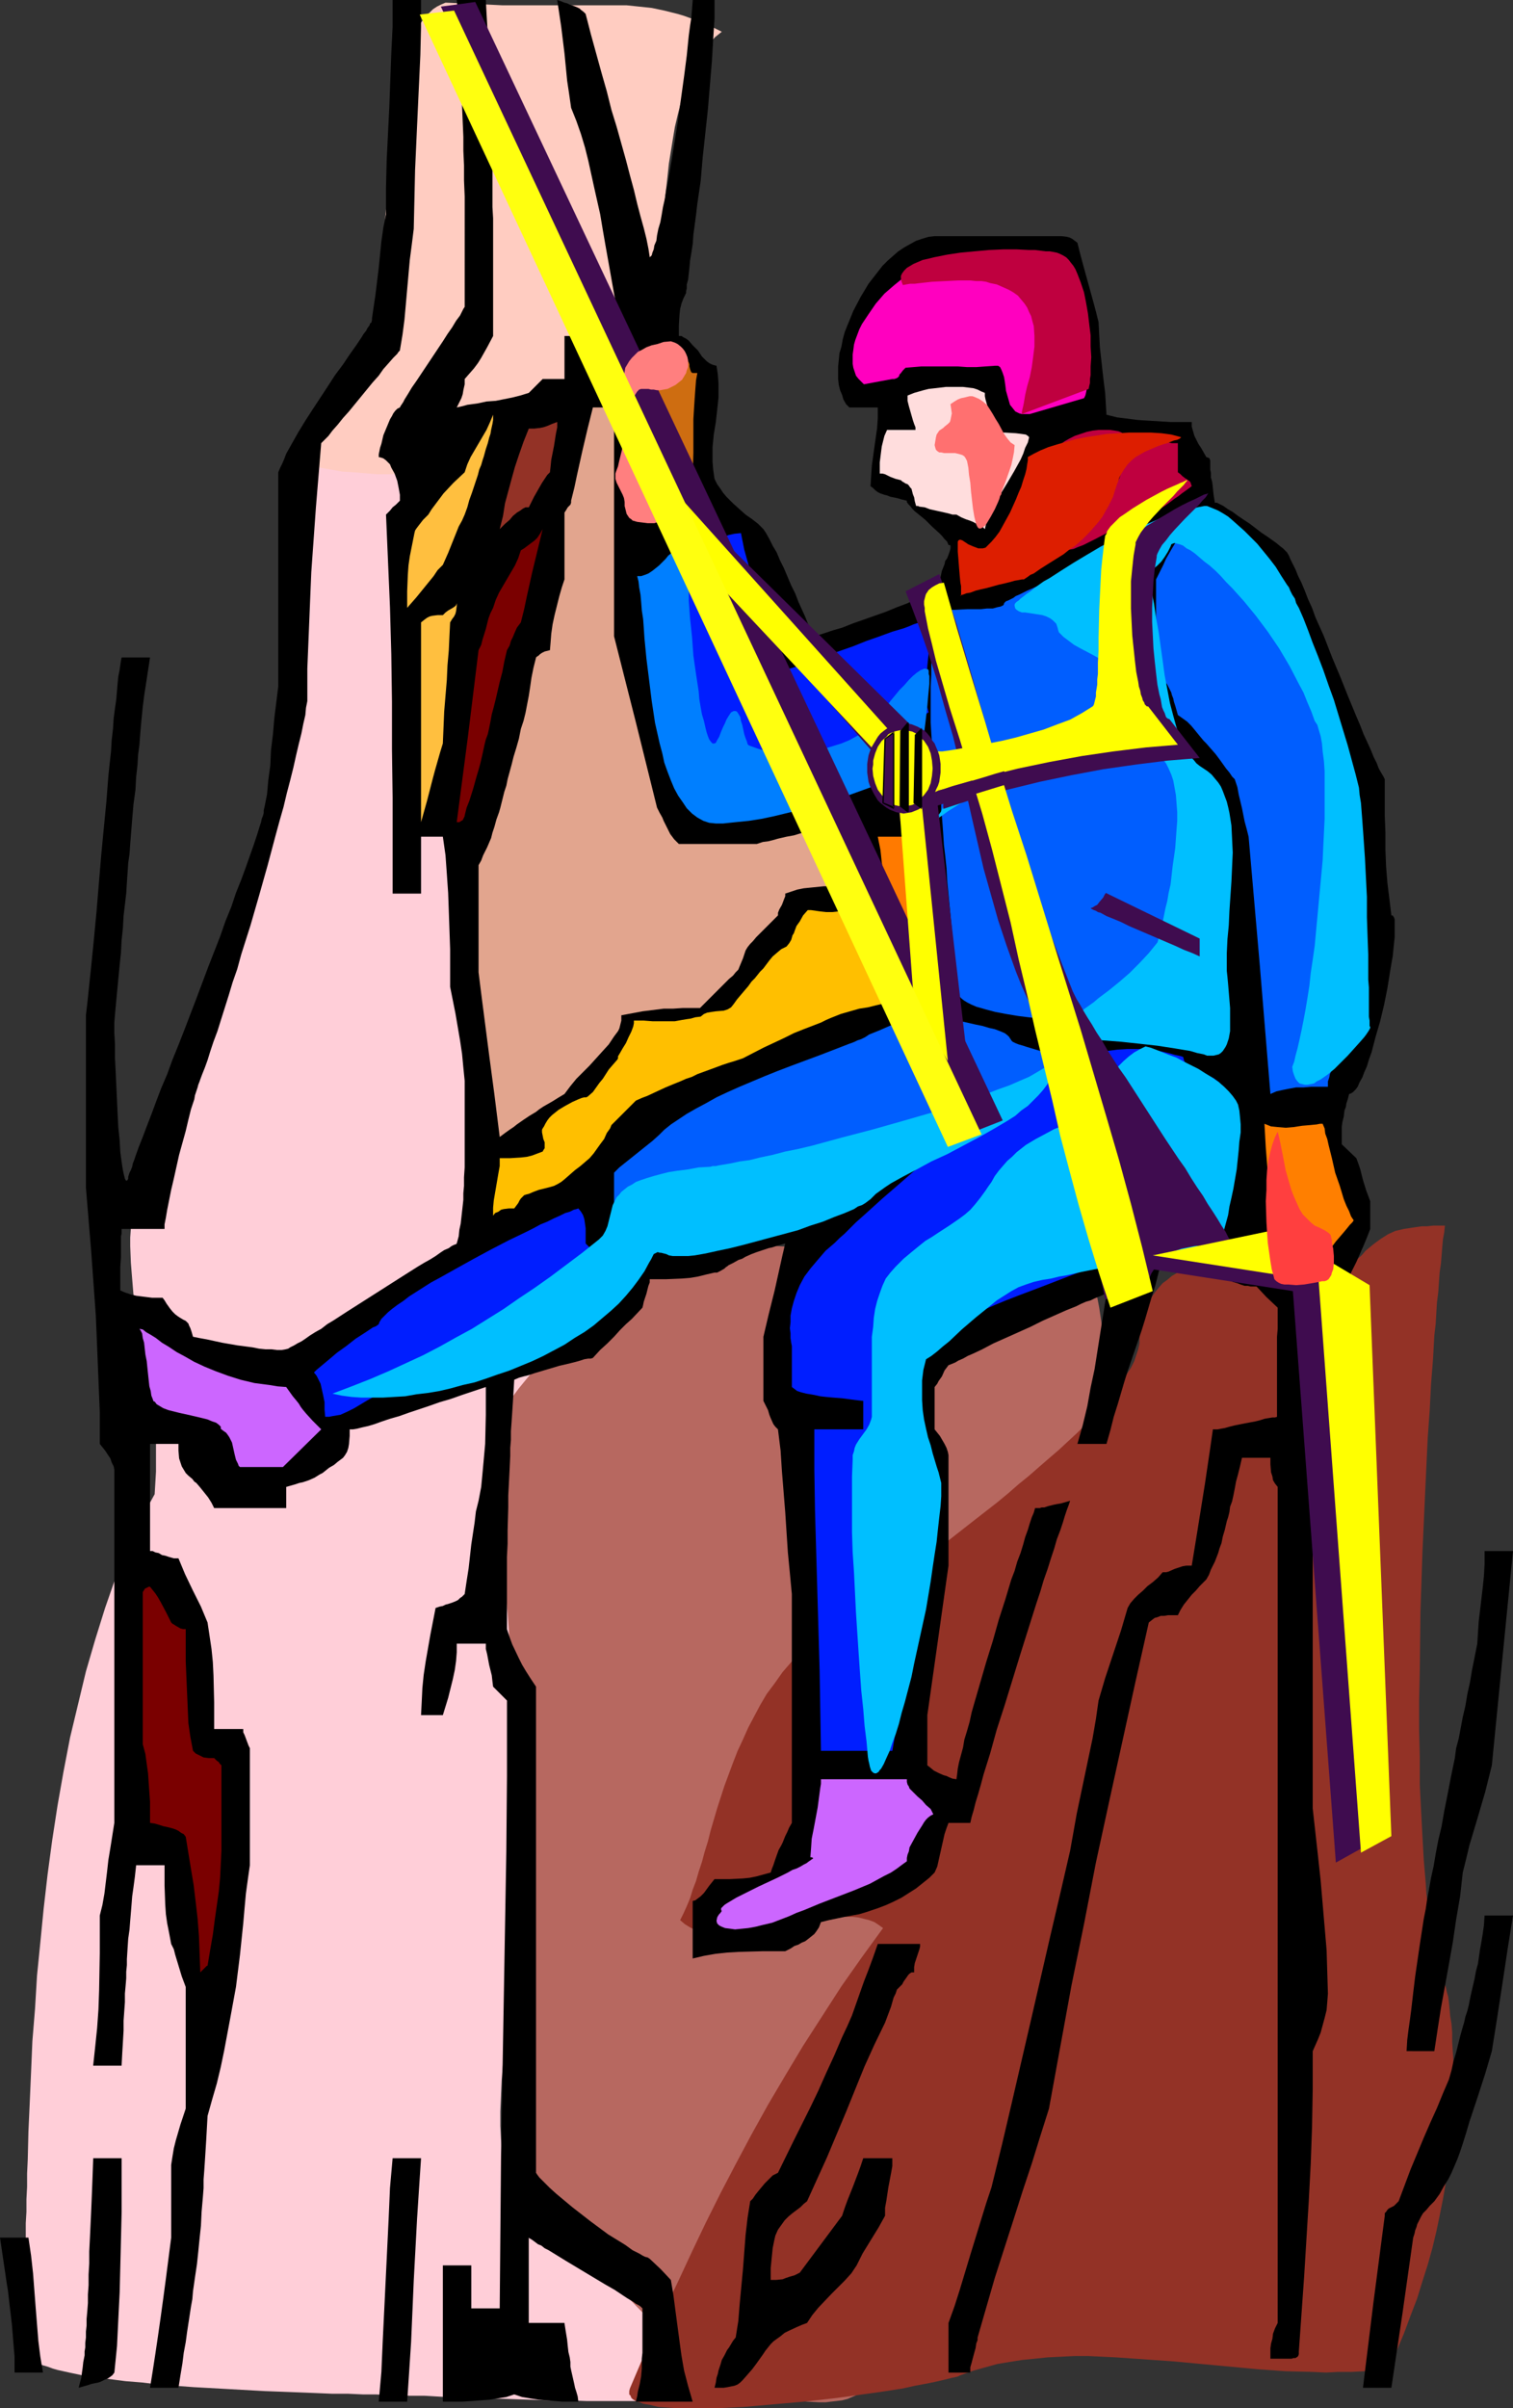
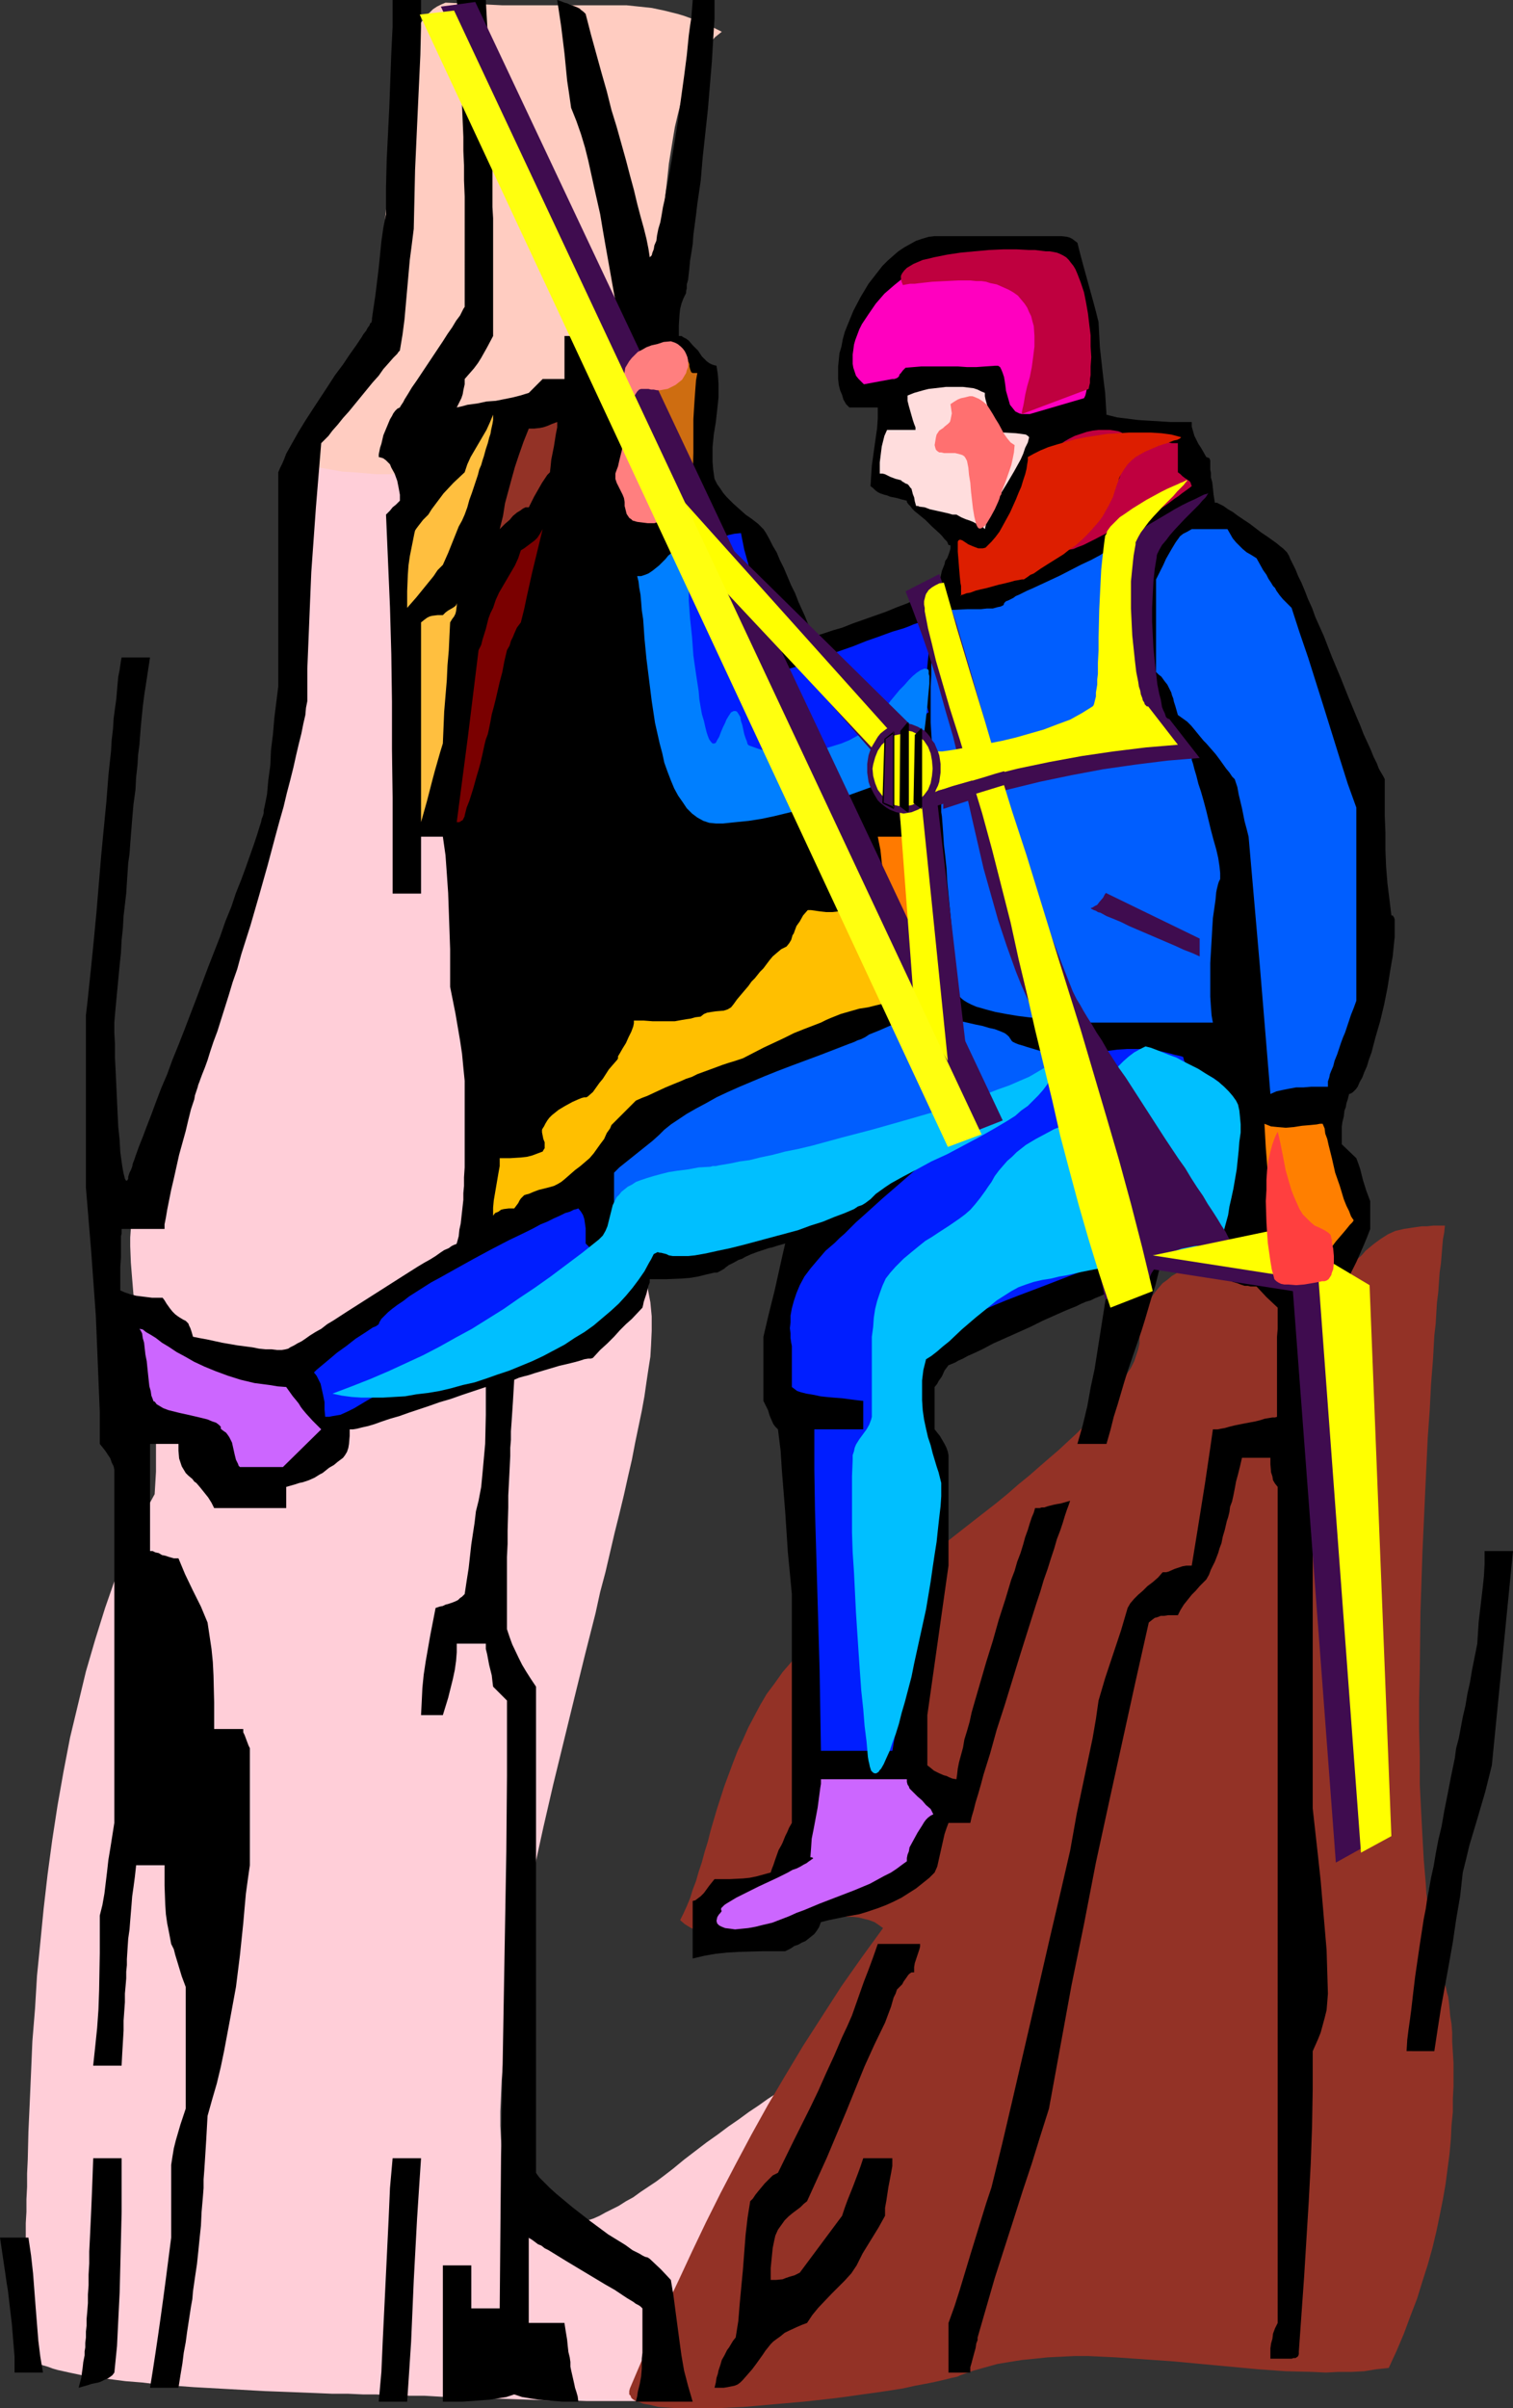
<svg xmlns="http://www.w3.org/2000/svg" xmlns:ns1="http://sodipodi.sourceforge.net/DTD/sodipodi-0.dtd" xmlns:ns2="http://www.inkscape.org/namespaces/inkscape" version="1.0" width="97.869mm" height="155.668mm" id="svg63" ns1:docname="Rappelling 2.wmf">
  <rect width="100%" height="100%" fill="#333333" stroke="none" />
  <ns1:namedview id="namedview63" pagecolor="#ffffff" bordercolor="#000000" borderopacity="0.25" ns2:showpageshadow="2" ns2:pageopacity="0.0" ns2:pagecheckerboard="0" ns2:deskcolor="#d1d1d1" ns2:document-units="mm" />
  <defs id="defs1">
    <pattern id="WMFhbasepattern" patternUnits="userSpaceOnUse" width="6" height="6" x="0" y="0" />
  </defs>
  <path style="fill:#ffced8;fill-opacity:1;fill-rule:evenodd;stroke:none" d="m 70.78,148.179 -0.162,6.464 -0.162,6.14 -0.485,5.979 -0.485,5.817 -0.808,5.656 -0.808,5.333 -0.97,5.171 -0.97,5.171 -1.293,4.848 -1.293,4.848 -1.293,4.686 -1.454,4.525 -1.454,4.363 -1.454,4.363 -1.616,4.363 -1.616,4.04 -3.232,8.241 -6.626,15.998 -2.909,7.918 -2.909,8.08 -1.293,4.04 -1.131,4.201 -1.131,4.201 -0.97,4.201 -0.97,4.525 -0.808,4.363 -0.162,2.262 -0.323,2.101 -0.162,2.262 v 2.101 l 0.162,4.04 0.323,4.04 0.323,3.878 0.646,3.878 1.454,7.918 0.808,3.878 0.808,4.201 0.646,4.201 0.485,4.525 0.485,4.525 0.162,2.424 v 2.424 5.171 l -0.162,2.747 -0.162,2.747 -1.778,3.232 -1.616,3.232 -1.616,3.393 -1.616,3.393 -1.454,3.555 -1.454,3.555 -2.586,7.433 -2.424,7.756 -2.262,7.756 -1.939,8.08 -1.939,8.08 -1.616,8.403 -1.454,8.241 -1.293,8.403 -1.131,8.403 -0.97,8.403 -0.808,8.241 -0.808,8.08 -0.485,8.08 -0.646,7.918 -0.323,7.595 -0.323,7.433 -0.323,7.11 -0.162,6.787 -0.162,3.393 v 3.232 l -0.162,3.07 v 3.07 l -0.162,2.747 v 2.909 2.585 2.747 2.424 l -0.162,2.262 v 2.262 2.101 1.939 l -0.162,1.778 v 1.616 1.454 l -0.162,1.454 v 1.131 l -0.162,1.131 -0.162,0.808 v 0.646 l -0.162,0.485 -0.162,0.646 v 0.485 l 0.162,0.485 0.323,0.485 0.323,0.485 0.485,0.485 0.646,0.323 0.646,0.485 0.808,0.485 0.97,0.323 0.97,0.323 1.131,0.323 1.293,0.485 1.131,0.323 2.909,0.646 3.07,0.646 3.232,0.485 3.717,0.485 3.717,0.485 4.04,0.323 4.04,0.485 4.202,0.323 4.363,0.323 8.726,0.485 8.726,0.485 4.363,0.162 4.202,0.162 4.04,0.162 3.878,0.162 h 3.878 l 3.555,0.162 h 3.232 l 3.07,0.162 h 2.586 l 2.424,0.162 h 1.131 0.97 0.808 0.808 l 5.494,0.323 5.333,0.162 5.171,0.162 5.01,0.162 4.848,0.162 4.686,0.162 h 4.686 l 4.363,0.162 h 12.281 l 3.717,-0.162 h 3.717 l 3.555,-0.162 3.394,-0.162 h 3.232 l 3.07,-0.162 3.07,-0.162 2.909,-0.323 2.747,-0.162 2.747,-0.323 2.424,-0.323 2.424,-0.323 2.424,-0.323 2.262,-0.323 2.101,-0.323 1.939,-0.485 1.939,-0.485 1.778,-0.485 1.778,-0.485 1.616,-0.485 1.616,-0.485 1.454,-0.646 1.454,-0.485 2.424,-1.293 2.424,-1.293 1.939,-1.454 1.778,-1.616 1.616,-1.616 1.454,-1.616 1.131,-1.778 1.131,-1.939 0.808,-2.101 0.808,-2.101 0.808,-2.101 0.646,-2.262 0.646,-2.424 0.646,-2.424 0.646,-2.585 0.162,0.97 0.162,0.808 0.323,0.646 0.323,0.485 0.485,0.162 0.485,-0.162 0.323,-0.162 0.646,-0.485 0.485,-0.485 0.646,-0.808 0.485,-0.808 0.646,-1.131 0.646,-1.131 0.646,-1.293 0.646,-1.454 0.646,-1.454 0.646,-1.616 0.646,-1.616 1.131,-3.717 0.97,-3.878 0.97,-4.04 0.646,-4.04 0.485,-4.201 v -1.939 l 0.162,-2.101 -0.162,-1.939 v -1.939 l -0.323,-1.939 -0.323,-1.778 -0.323,-1.778 -0.646,-1.616 -0.646,-1.616 -0.646,-1.454 -0.97,-1.454 -0.97,-1.293 -1.131,-1.131 -1.293,-0.97 -1.454,-0.808 -1.454,-0.808 -1.778,-0.485 -1.778,-0.323 -2.101,-0.162 h -2.262 l -2.424,0.162 -2.424,0.485 -2.909,0.646 -2.909,0.808 -3.07,1.131 -3.394,1.454 -1.778,0.646 -1.778,0.97 -1.778,0.97 -1.939,0.97 -1.939,0.97 -1.939,1.131 -2.101,1.131 -2.101,1.293 -2.262,1.454 -2.262,1.293 -2.262,1.454 -2.262,1.616 -2.424,1.616 -2.424,1.778 -2.586,1.778 -2.586,1.939 -2.747,1.939 -2.747,2.101 -2.747,2.101 -2.747,2.262 -2.101,1.616 -1.939,1.454 -1.939,1.293 -1.939,1.293 -1.778,1.293 -1.778,0.97 -1.778,1.131 -1.616,0.808 -1.616,0.808 -1.454,0.808 -1.454,0.646 -1.454,0.485 -1.454,0.485 -1.293,0.323 -1.293,0.162 -1.131,0.323 h -1.131 -1.131 -1.131 l -0.97,-0.162 -0.97,-0.323 -0.97,-0.162 -1.778,-0.808 -1.454,-1.131 -0.646,-0.808 -0.646,-0.646 -1.293,-1.778 -0.97,-1.939 -0.808,-2.101 -0.808,-2.585 -0.485,-2.585 -0.485,-2.909 -0.323,-3.232 -0.162,-3.232 v -3.555 l 0.162,-3.717 0.162,-3.878 0.323,-4.04 0.323,-4.201 0.485,-4.363 0.646,-4.525 0.646,-4.525 0.808,-4.848 0.808,-4.686 0.97,-5.009 0.808,-4.848 2.101,-10.342 2.262,-10.342 2.424,-10.503 5.171,-21.168 2.586,-10.503 2.586,-10.18 1.131,-5.171 1.293,-4.848 1.131,-4.848 1.131,-4.848 1.131,-4.525 1.131,-4.686 0.97,-4.363 0.97,-4.201 0.808,-4.201 0.808,-3.878 0.808,-3.878 0.646,-3.555 0.485,-3.393 0.485,-3.232 0.485,-3.07 0.162,-2.747 0.162,-3.555 v -3.555 l -0.323,-3.393 -0.646,-3.393 -0.646,-3.393 -0.97,-3.232 -1.131,-3.232 -1.293,-3.232 -1.293,-3.232 -1.616,-3.07 -1.616,-3.07 -1.778,-3.07 -3.717,-5.979 -3.717,-5.979 -1.939,-2.909 -2.101,-2.909 -3.717,-5.817 -3.555,-5.656 -1.616,-2.909 -1.616,-2.747 -1.454,-2.909 -1.293,-2.747 -1.131,-2.909 -0.97,-2.747 -0.808,-2.909 -0.485,-2.909 -0.485,-2.909 v -2.909 -1.131 l -0.162,-1.454 -0.162,-1.939 v -2.101 l -0.323,-2.424 -0.162,-2.747 -0.323,-2.909 -0.323,-3.07 -0.323,-3.393 -0.485,-3.555 -0.323,-3.555 -0.646,-3.878 -0.323,-4.04 -0.646,-4.04 -0.485,-4.201 -0.646,-4.363 -1.293,-8.564 -1.293,-8.726 -1.454,-8.726 -1.454,-8.564 -0.808,-4.201 -0.808,-4.04 -0.808,-3.878 -0.808,-3.717 -0.808,-3.717 -0.97,-3.393 -0.808,-3.232 -0.808,-3.07 -0.485,-1.131 -1.131,-2.101 -0.646,-0.97 -1.454,-1.616 -1.616,-1.454 -1.778,-1.131 -1.778,-1.131 -1.939,-0.97 -1.778,-0.808 -3.717,-1.616 -1.778,-0.808 -1.616,-0.808 -1.454,-0.808 -1.293,-1.131 -1.131,-1.293 -0.323,-0.646 -0.323,-0.646 h -0.485 l -0.485,0.162 -0.323,0.646 -0.323,0.808 -0.323,0.97 -0.162,1.293 -0.162,1.454 -0.162,1.454 -0.323,1.778 v 1.778 l -0.162,2.101 -0.162,2.101 v 4.363 l -0.162,4.525 -0.162,4.525 -0.162,4.363 -0.162,2.101 -0.162,2.101 -0.162,1.939 -0.162,1.939 -0.162,1.616 -0.323,1.616 -0.162,1.293 -0.323,1.131 -0.323,0.97 -0.485,0.808 -0.485,0.485 z" id="path1" />
  <path style="fill:#ffccc1;fill-opacity:1;fill-rule:evenodd;stroke:none" d="m 108.917,0.646 3.717,0.162 3.555,0.162 3.394,0.162 3.232,0.162 h 3.07 10.342 2.262 2.101 2.101 7.272 3.232 l 3.07,0.323 3.07,0.323 3.07,0.646 3.232,0.808 1.616,0.485 1.778,0.646 1.778,0.646 1.778,0.808 1.939,0.808 1.939,0.97 -1.616,1.293 -1.454,1.616 -1.454,1.616 -1.131,1.939 -1.293,1.939 -0.97,2.262 -0.808,2.262 -0.808,2.424 -0.646,2.585 -0.646,2.585 -0.646,2.747 -0.485,2.909 -0.97,5.979 -0.646,5.979 -0.808,6.302 -0.808,6.302 -1.131,6.302 -1.131,6.14 -0.646,3.07 -0.808,2.909 -0.808,2.747 -0.97,2.909 -1.131,2.747 -1.293,2.585 -1.293,2.424 -1.454,2.424 -1.616,2.101 -1.616,1.939 -1.778,1.939 -1.939,1.778 -1.939,1.778 -2.101,1.454 -2.262,1.616 -2.262,1.293 -2.424,1.293 -2.262,1.131 -2.586,1.131 -2.424,0.97 -2.747,0.808 -2.586,0.808 -2.747,0.808 -2.747,0.485 -2.747,0.485 -2.747,0.485 -2.909,0.323 -2.747,0.162 -5.656,0.323 h -5.656 l -5.656,-0.485 -2.747,-0.162 -2.747,-0.485 -2.747,-0.485 -2.586,-0.485 -2.586,-0.646 -2.586,-0.646 1.616,-0.808 1.616,-0.97 1.454,-1.131 1.293,-1.131 1.454,-1.293 1.293,-1.293 1.131,-1.454 1.131,-1.454 1.131,-1.616 0.97,-1.616 0.808,-1.778 0.97,-1.778 1.616,-3.555 1.293,-4.04 1.293,-4.04 0.97,-4.363 0.97,-4.363 0.646,-4.363 0.646,-4.686 0.646,-4.525 0.808,-9.372 0.485,-4.686 0.323,-4.525 0.323,-4.525 0.485,-4.363 0.323,-4.201 0.646,-4.04 0.485,-3.878 0.646,-3.717 0.808,-3.393 0.97,-3.07 0.485,-1.454 0.485,-1.454 0.646,-1.293 0.646,-1.293 0.646,-0.97 0.808,-1.131 0.646,-0.97 0.97,-0.808 0.808,-0.808 0.97,-0.646 0.97,-0.485 z" id="path2" />
-   <path style="fill:#b76860;fill-opacity:1;fill-rule:evenodd;stroke:none" d="m 131.379,541.977 h -0.808 l -0.646,-0.162 -0.808,-0.323 -0.646,-0.323 -0.646,-0.646 -0.646,-0.646 -0.485,-0.646 -0.485,-0.808 -0.485,-0.97 -0.323,-0.97 -0.485,-1.131 -0.323,-1.131 -0.323,-1.293 -0.162,-1.454 -0.323,-1.454 -0.162,-1.454 -0.323,-3.393 -0.162,-3.393 -0.162,-3.878 v -4.04 -4.201 -4.363 l 0.162,-4.525 0.323,-4.686 0.162,-4.848 0.323,-4.848 1.131,-19.876 0.323,-9.857 0.162,-4.848 0.162,-4.686 v -9.049 l -0.162,-4.201 -0.162,-4.04 -0.323,-3.878 -0.485,-3.717 0.323,-4.363 v -4.686 -4.686 l -0.162,-4.848 -0.323,-4.848 -0.323,-4.686 -0.485,-4.686 -0.485,-4.525 -0.485,-4.201 -0.485,-3.878 -0.162,-1.939 -0.162,-1.778 -0.162,-1.778 -0.162,-1.454 -0.162,-1.616 -0.162,-1.293 -0.162,-1.293 v -1.131 l -0.162,-0.97 0.162,-0.808 v -0.646 -0.485 l -0.323,-2.262 -0.162,-1.939 v -2.101 l 0.162,-2.101 0.323,-2.101 0.485,-2.101 0.808,-1.939 0.808,-1.939 1.131,-2.101 1.131,-1.939 1.454,-1.939 1.454,-1.778 1.616,-1.939 1.616,-1.939 1.778,-1.778 1.939,-1.778 1.939,-1.778 2.101,-1.778 4.363,-3.393 4.525,-3.393 4.525,-3.393 4.848,-3.07 4.686,-3.07 4.525,-2.909 2.424,-1.454 2.101,-1.454 4.686,-0.162 h 4.525 4.848 l 4.686,0.323 4.848,0.323 4.848,0.485 4.848,0.646 4.686,0.646 4.686,0.646 4.686,0.808 4.363,0.808 4.363,0.808 4.04,0.808 3.878,0.97 3.555,0.808 3.394,0.808 0.646,0.162 h 0.646 1.616 l 1.616,-0.323 1.778,-0.485 1.939,-0.485 1.939,-0.646 3.878,-1.293 1.939,-0.646 1.778,-0.646 1.616,-0.323 1.454,-0.323 h 1.293 l 0.646,0.162 0.323,0.162 0.485,0.162 0.323,0.323 0.162,0.323 0.323,0.485 1.454,6.464 0.646,3.393 0.485,3.232 0.485,3.232 0.323,3.393 0.162,3.232 v 3.232 l -0.162,3.07 -0.323,3.07 -0.485,3.07 -0.808,2.909 -0.97,2.747 -1.131,2.585 -1.454,2.585 -1.778,2.262 -1.454,1.778 -1.293,1.778 -1.293,1.616 -1.131,1.454 -1.131,1.616 -0.97,1.454 -1.939,2.747 -1.616,2.909 -1.454,3.07 -0.646,1.454 -0.646,1.778 -0.646,1.778 -0.485,1.778 -0.485,1.939 -0.646,2.101 -0.485,2.262 -0.485,2.262 -0.485,2.585 -0.646,2.747 -0.485,2.909 -0.485,3.232 -0.646,3.393 -0.485,3.555 -0.323,1.939 -0.323,1.939 -0.646,4.201 -0.646,4.363 -0.646,4.686 -0.808,5.009 -0.485,2.747 -0.323,2.747 -0.323,1.454 -0.485,1.454 -0.646,1.616 -0.808,1.778 -0.97,1.939 -1.131,2.101 -1.293,2.101 -1.293,2.101 -1.454,2.262 -1.454,2.424 -1.616,2.424 -1.778,2.424 -3.394,5.171 -3.555,5.171 -3.555,5.494 -3.555,5.494 -3.394,5.333 -3.07,5.494 -1.454,2.747 -1.293,2.585 -1.131,2.585 -1.131,2.585 -0.97,2.424 -0.646,2.424 -0.646,2.424 -0.485,2.262 -0.323,2.262 -0.162,2.101 v 2.262 l 0.162,2.262 0.162,2.262 0.323,2.262 0.646,2.424 0.485,2.262 1.293,4.686 1.778,4.686 1.778,4.686 1.939,4.525 1.939,4.363 1.939,4.201 1.778,3.878 0.646,1.939 0.808,1.778 0.646,1.778 0.646,1.616 0.485,1.616 0.323,1.454 0.162,1.454 0.162,1.293 -0.162,1.131 -0.162,1.131 -0.323,1.293 -0.646,1.131 -0.646,0.97 -0.646,0.97 -0.97,0.808 -0.808,0.808 -1.131,0.646 -1.131,0.485 -1.131,0.485 -1.293,0.323 -1.293,0.162 -1.454,0.162 -1.293,0.162 h -1.454 l -3.07,-0.162 -3.232,-0.485 -3.07,-0.646 -3.232,-0.808 -3.232,-1.131 -3.07,-1.131 -3.07,-1.293 -2.747,-1.454 -2.586,-1.293 -2.909,-1.939 -2.747,-2.101 -2.909,-2.424 -2.747,-2.424 -2.747,-2.747 -2.747,-2.747 -5.333,-5.494 -2.586,-2.747 -2.586,-2.585 -2.424,-2.585 -2.424,-2.262 -2.424,-2.101 -2.424,-1.778 -1.293,-0.808 -1.131,-0.646 -1.131,-0.646 z" id="path3" />
  <path style="fill:#933226;fill-opacity:1;fill-rule:evenodd;stroke:none" d="m 339.517,578.496 1.939,-4.201 1.778,-4.201 1.616,-4.363 1.616,-4.201 1.293,-4.201 1.293,-4.04 1.131,-4.04 0.97,-4.04 0.808,-3.878 0.808,-4.04 0.646,-3.717 0.485,-3.717 0.485,-3.717 0.323,-3.555 0.162,-3.393 0.323,-3.232 v -3.232 l 0.162,-3.07 v -2.909 -2.747 l -0.162,-2.585 -0.162,-2.585 v -2.262 l -0.162,-2.101 -0.323,-1.939 -0.162,-1.778 -0.162,-1.616 -0.162,-1.293 -0.323,-1.131 -0.162,-0.808 -0.162,-0.646 -0.162,-0.485 -0.485,-1.454 -0.646,-1.454 -0.485,-1.778 -0.485,-1.778 -0.323,-1.778 -0.485,-2.101 -0.323,-2.101 -0.323,-2.262 -0.323,-2.424 -0.323,-2.424 -0.323,-2.585 -0.162,-2.585 -0.485,-5.656 -0.323,-5.817 -0.323,-6.14 -0.323,-6.464 v -6.787 l -0.162,-6.787 v -7.11 l 0.162,-7.11 0.162,-14.382 0.485,-14.543 0.323,-7.11 0.323,-7.11 0.323,-6.948 0.323,-6.787 0.485,-6.787 0.323,-6.302 0.485,-6.14 0.323,-5.817 0.323,-2.747 0.162,-2.747 0.162,-2.585 0.323,-2.585 0.162,-2.424 0.162,-2.262 0.323,-2.262 0.162,-1.939 0.162,-2.101 0.162,-1.778 0.323,-1.778 0.162,-1.616 h -2.909 l -1.454,0.162 h -1.293 l -2.262,0.323 -2.101,0.323 -2.101,0.485 -1.778,0.808 -1.778,1.131 -1.778,1.293 -0.97,0.808 -0.97,0.808 -0.97,1.131 -1.131,0.97 -0.97,1.293 -1.293,1.293 -1.131,1.454 -1.293,1.454 -1.293,1.616 -1.454,1.778 -1.616,2.101 -0.808,0.97 -0.808,0.97 -1.778,2.262 -1.778,2.262 -2.101,2.585 -2.101,2.585 -0.162,0.162 v 0.162 l -0.162,-0.162 -0.162,-0.323 v -0.485 -0.808 -0.808 -1.131 l 0.162,-1.131 v -2.585 l -0.162,-2.424 -0.162,-1.293 -0.323,-1.131 -0.323,-1.131 -0.485,-0.808 -0.97,-1.293 -0.97,-1.293 -1.131,-0.97 -1.131,-0.97 -1.293,-0.808 -1.131,-0.808 -1.293,-0.485 -1.454,-0.485 -1.293,-0.485 -1.293,-0.162 -1.454,-0.162 h -1.293 -1.454 l -1.293,0.162 -1.454,0.323 -1.293,0.323 -1.293,0.485 -1.293,0.646 -1.131,0.646 -1.131,0.646 -1.131,0.97 -1.131,0.808 -0.97,1.131 -0.808,0.97 -0.808,1.131 -0.808,1.293 -0.646,1.293 -0.646,1.454 -0.323,1.293 -0.323,1.616 -0.162,1.616 -0.162,1.616 v 1.293 l -0.323,1.454 -0.485,1.454 -0.485,1.454 -0.808,1.616 -0.97,1.454 -0.97,1.778 -1.293,1.616 -1.293,1.778 -1.454,1.778 -1.616,1.778 -1.778,1.939 -1.939,1.939 -1.939,1.939 -2.101,1.939 -2.262,2.101 -2.262,1.939 -2.424,2.101 -2.586,2.262 -2.586,2.101 -2.586,2.262 -2.747,2.262 -5.818,4.525 -5.979,4.686 -6.141,4.848 -6.464,5.009 -6.464,5.009 -3.232,1.616 -3.232,1.939 -2.909,2.101 -2.747,2.101 -2.586,2.262 -2.424,2.424 -2.262,2.424 -2.101,2.424 -1.939,2.747 -1.939,2.585 -1.616,2.747 -1.454,2.747 -1.454,2.747 -1.293,2.909 -1.293,2.747 -1.131,2.909 -2.101,5.656 -1.778,5.494 -0.808,2.747 -0.808,2.747 -0.646,2.585 -0.808,2.585 -0.646,2.424 -0.808,2.424 -0.646,2.262 -0.808,2.101 -0.646,2.101 -0.808,1.939 -0.808,1.778 -0.808,1.616 1.131,0.97 1.293,0.808 1.293,0.646 1.454,0.485 1.454,0.323 1.616,0.323 1.454,0.162 h 1.616 1.778 l 1.616,-0.162 3.555,-0.485 3.555,-0.646 7.11,-1.616 3.555,-0.646 3.394,-0.485 3.232,-0.485 h 1.616 1.454 l 1.454,0.162 1.293,0.323 1.293,0.323 1.293,0.485 0.97,0.646 1.131,0.808 -5.171,7.11 -5.01,7.11 -4.686,7.272 -4.686,7.272 -4.363,7.272 -4.202,7.11 -4.04,7.272 -3.878,7.272 -3.717,7.11 -3.555,7.11 -3.394,7.11 -3.232,6.948 -3.232,6.787 -2.909,6.625 -3.07,6.625 -2.747,6.464 -0.162,0.646 v 0.323 0.485 l 0.323,0.323 0.162,0.485 0.323,0.323 0.485,0.323 0.646,0.323 0.646,0.162 0.808,0.323 0.808,0.162 0.97,0.162 1.939,0.485 2.424,0.162 2.586,0.162 h 2.747 3.07 3.232 l 3.394,-0.162 3.394,-0.162 3.717,-0.323 3.555,-0.323 7.434,-0.646 7.272,-0.808 3.717,-0.485 3.394,-0.485 3.555,-0.485 3.232,-0.485 3.07,-0.485 2.909,-0.646 2.586,-0.485 2.424,-0.485 2.101,-0.485 1.939,-0.485 0.808,-0.162 0.646,-0.162 0.646,-0.323 0.485,-0.162 2.747,-0.97 2.909,-0.808 2.909,-0.808 2.909,-0.485 3.07,-0.485 3.232,-0.323 3.07,-0.323 3.394,-0.162 3.232,-0.162 h 3.232 l 6.787,0.323 6.949,0.485 6.949,0.485 6.949,0.646 6.949,0.646 6.949,0.646 6.787,0.485 6.464,0.162 3.394,0.162 3.07,-0.162 h 3.232 l 3.07,-0.162 2.909,-0.485 z" id="path4" />
  <path style="fill:#000000;fill-opacity:1;fill-rule:evenodd;stroke:none" d="m 92.596,586.737 0.646,-7.272 0.323,-7.433 1.454,-30.056 0.323,-7.433 0.646,-7.272 h 6.949 l -0.485,7.272 -0.485,7.433 -0.808,15.028 -0.646,15.028 -0.485,7.433 -0.485,7.272 z" id="path5" />
  <path style="fill:#000000;fill-opacity:1;fill-rule:evenodd;stroke:none" d="m 108.271,586.737 v -33.288 h 6.949 V 563.953 h 6.949 l 0.162,-18.421 0.162,-18.421 0.646,-37.328 0.646,-37.328 0.162,-18.583 v -18.421 l -3.394,-3.393 -0.162,-1.293 -0.162,-1.454 -0.646,-2.585 -0.485,-2.585 -0.323,-1.293 v -1.293 h -7.11 v 2.101 l -0.162,2.101 -0.323,2.262 -0.485,2.262 -1.131,4.525 -0.646,2.101 -0.646,2.101 h -5.333 l 0.162,-3.232 0.162,-3.393 0.323,-3.232 0.485,-3.232 1.131,-6.464 1.293,-6.625 0.97,-0.323 0.808,-0.162 0.646,-0.323 0.646,-0.162 0.97,-0.323 0.808,-0.323 0.646,-0.323 0.485,-0.485 0.485,-0.323 0.646,-0.646 0.485,-3.232 0.485,-3.07 0.323,-2.909 0.323,-2.909 0.808,-5.333 0.323,-2.747 0.646,-2.585 0.646,-3.393 0.323,-3.393 0.323,-3.555 0.323,-3.555 0.162,-7.11 v -6.787 l -5.818,1.939 -2.747,0.97 -2.747,0.808 -2.747,0.97 -2.424,0.808 -2.424,0.808 -2.262,0.808 -2.262,0.646 -1.939,0.646 -1.778,0.646 -1.616,0.485 -1.454,0.323 -1.293,0.323 -0.97,0.162 h -0.808 v 1.616 l -0.162,1.939 -0.162,0.97 -0.323,0.97 -0.485,0.808 -0.485,0.646 -1.293,0.97 -0.97,0.808 -1.131,0.646 -0.808,0.646 -0.808,0.646 -0.646,0.323 -1.293,0.808 -1.454,0.646 -1.454,0.485 -0.808,0.162 -0.97,0.323 -1.131,0.323 -1.131,0.323 v 5.171 H 52.358 l -0.646,-1.293 -0.808,-1.293 -1.939,-2.424 -0.97,-1.131 -0.485,-0.323 -0.485,-0.646 -0.97,-0.808 -0.646,-0.646 -0.485,-0.808 -0.485,-0.808 -0.323,-0.97 -0.323,-0.97 -0.162,-1.939 v -1.616 h -6.949 v 26.178 h 0.646 l 0.646,0.323 0.808,0.162 0.808,0.485 0.808,0.162 0.97,0.323 1.131,0.323 h 1.131 l 0.808,1.939 0.808,1.939 1.939,4.04 1.939,3.878 0.808,1.939 0.808,1.939 0.485,3.232 0.485,3.232 0.323,3.232 0.162,3.232 0.162,6.625 v 6.464 h 7.11 v 0.808 l 0.323,0.646 0.485,1.293 0.485,1.293 0.323,0.646 v 0.646 27.955 l -0.485,3.393 -0.485,3.555 -0.323,3.555 -0.323,3.717 -0.808,7.756 -0.485,3.878 -0.485,3.878 -1.454,7.918 -1.454,7.756 -0.808,3.878 -0.97,4.04 -1.131,3.878 -1.131,4.04 -0.162,2.909 -0.162,2.909 -0.162,2.585 -0.162,2.585 -0.162,2.424 -0.162,2.101 v 2.101 l -0.162,2.101 -0.323,3.717 -0.162,3.393 -0.323,3.07 -0.323,3.232 -0.323,3.07 -0.485,3.232 -0.485,3.393 -0.162,1.939 -0.323,1.778 -0.323,2.101 -0.323,2.101 -0.323,2.101 -0.323,2.424 -0.485,2.585 -0.323,2.585 -0.485,2.909 -0.485,3.07 h -6.949 l 0.646,-4.04 0.646,-4.201 0.646,-4.363 0.646,-4.525 0.646,-4.686 0.646,-4.848 0.646,-5.009 0.646,-5.009 v -15.836 -1.939 l 0.323,-2.101 0.323,-1.939 0.485,-1.939 1.131,-3.878 1.293,-3.878 v -29.733 l -0.485,-1.293 -0.485,-1.293 -1.616,-5.333 -0.323,-1.293 -0.646,-1.293 -0.485,-2.585 -0.485,-2.424 -0.323,-2.262 -0.162,-2.424 -0.162,-4.525 v -5.009 h -6.949 l -0.162,1.454 -0.162,1.454 -0.323,2.424 -0.323,2.262 -0.162,2.101 -0.323,3.878 -0.162,2.101 -0.323,2.262 -0.162,2.424 -0.162,2.585 v 1.454 l -0.162,1.616 v 1.616 l -0.162,1.939 -0.162,1.778 v 2.101 l -0.162,2.262 -0.162,2.262 v 2.424 l -0.162,2.747 -0.162,2.747 -0.162,3.07 h -6.949 l 0.485,-4.525 0.485,-4.686 0.323,-4.525 0.162,-4.686 0.162,-9.049 v -9.211 l 0.646,-2.585 0.485,-2.747 0.646,-5.333 0.323,-2.909 0.485,-2.909 0.485,-3.07 0.485,-3.07 v -85.482 -0.808 l -0.162,-0.808 -0.485,-0.97 -0.323,-0.97 -1.293,-1.939 -0.646,-0.808 -0.646,-0.808 v -7.756 l -0.323,-7.918 -0.323,-7.918 -0.323,-7.756 -1.131,-15.674 -1.293,-15.674 v -42.014 l 0.323,-2.747 0.323,-3.07 0.323,-3.07 0.323,-3.07 0.646,-6.464 0.646,-6.787 1.131,-13.574 0.646,-6.787 0.646,-6.625 0.485,-6.302 0.323,-3.07 0.323,-2.909 0.162,-2.747 0.323,-2.747 0.162,-2.585 0.323,-2.424 0.323,-2.262 0.162,-1.939 0.162,-1.939 0.162,-1.616 0.323,-1.616 0.162,-1.131 0.162,-1.131 0.162,-0.808 h 6.949 l -1.131,7.433 -0.162,0.97 -0.162,1.131 -0.162,1.293 -0.162,1.293 -0.162,1.616 -0.162,1.616 -0.162,1.778 -0.162,1.939 -0.162,2.262 -0.323,2.424 -0.162,2.585 -0.323,2.909 -0.162,3.07 -0.485,3.555 -0.323,3.717 -0.323,4.04 -0.162,2.101 -0.162,2.262 -0.323,2.262 -0.162,2.424 -0.162,2.424 -0.162,2.585 -0.323,2.747 -0.323,2.747 -0.162,2.909 -0.323,3.07 -0.162,3.07 -0.323,3.07 -0.323,3.393 -0.323,3.393 -0.323,3.393 -0.323,3.717 v 2.424 l 0.162,2.909 v 3.232 l 0.162,3.232 0.323,6.948 0.162,3.555 0.162,3.232 0.323,3.07 0.162,2.909 0.162,1.293 0.162,1.131 0.162,1.131 0.162,0.97 0.162,0.808 0.162,0.646 0.162,0.646 0.162,0.323 0.162,0.162 h 0.162 l 0.162,-0.162 0.162,-0.323 v -0.485 l 0.162,-0.485 0.162,-0.485 0.323,-0.646 0.323,-0.808 0.162,-0.808 0.323,-0.808 0.323,-0.97 0.808,-2.262 0.97,-2.424 0.97,-2.585 1.131,-2.909 1.131,-3.07 1.293,-3.393 1.454,-3.393 1.293,-3.555 1.454,-3.555 1.454,-3.717 2.909,-7.595 2.909,-7.756 2.909,-7.433 1.293,-3.717 1.454,-3.555 1.131,-3.393 1.293,-3.232 1.131,-3.07 0.97,-2.747 0.97,-2.747 0.808,-2.424 0.646,-2.101 0.323,-0.97 0.162,-0.808 0.323,-0.808 0.162,-0.646 v -0.646 l 0.162,-0.646 0.646,-3.232 0.323,-3.555 0.485,-3.555 0.162,-3.717 0.485,-3.878 0.323,-3.878 0.485,-3.878 0.485,-3.878 v -52.356 l 0.485,-1.131 0.485,-0.97 0.485,-1.131 0.485,-1.293 1.454,-2.585 1.454,-2.585 1.778,-2.909 1.778,-2.747 3.717,-5.656 1.778,-2.747 1.939,-2.585 1.616,-2.424 1.616,-2.262 0.646,-0.97 0.646,-0.97 0.485,-0.808 0.646,-0.808 0.323,-0.646 0.485,-0.646 0.162,-0.485 0.323,-0.323 0.485,-3.393 0.485,-3.232 0.808,-6.625 0.646,-6.464 0.485,-3.393 0.646,-3.232 v -6.464 l 0.162,-6.625 0.646,-13.089 0.485,-13.089 0.323,-6.625 V 0 h 6.949 v 6.625 l -0.162,6.787 -0.323,6.948 -0.323,6.948 -0.646,14.22 -0.162,7.272 -0.162,7.11 -0.485,3.878 -0.485,3.717 -1.293,14.543 -0.485,3.717 -0.646,3.878 -0.323,0.323 -0.323,0.485 -0.97,0.97 -1.131,1.293 -1.293,1.454 -1.131,1.616 -1.454,1.616 -2.909,3.555 -2.909,3.555 -1.454,1.616 -1.293,1.616 -1.293,1.454 -0.97,1.293 -0.97,0.97 -0.485,0.485 -0.323,0.323 -1.293,15.674 -1.131,15.836 -0.323,7.756 -0.323,7.918 -0.323,7.918 v 7.918 l -0.323,1.616 -0.162,1.778 -0.485,2.101 -0.485,2.424 -0.646,2.585 -0.646,2.747 -0.646,2.909 -0.808,3.232 -0.808,3.07 -0.808,3.393 -0.97,3.393 -0.97,3.555 -1.939,7.272 -2.101,7.433 -2.101,7.272 -2.262,7.11 -0.97,3.555 -1.131,3.232 -0.97,3.232 -0.97,3.07 -0.97,3.07 -0.808,2.585 -0.97,2.585 -0.808,2.424 -0.646,2.101 -0.646,1.778 -0.646,1.616 -0.485,1.293 -0.162,0.485 -0.323,0.808 -0.162,0.646 -0.323,0.97 -0.323,0.97 -0.162,0.97 -0.808,2.424 -0.646,2.585 -0.646,2.747 -1.616,5.817 -1.293,5.817 -0.646,2.747 -0.485,2.424 -0.485,2.424 -0.162,0.97 -0.162,0.97 -0.162,0.808 -0.162,0.808 v 0.646 0.485 H 29.734 v 1.131 l -0.162,0.646 v 0.97 1.939 2.262 l -0.162,2.262 v 2.262 1.939 1.616 l 1.131,0.485 1.454,0.485 1.293,0.323 1.293,0.162 2.586,0.323 h 2.586 l 0.485,0.646 0.485,0.808 0.808,1.131 0.646,0.808 0.646,0.646 0.646,0.485 0.485,0.323 0.808,0.485 0.646,0.323 0.323,0.323 0.323,0.323 0.162,0.485 0.323,0.646 0.323,0.97 0.323,1.131 1.616,0.323 1.778,0.323 3.717,0.808 3.717,0.646 3.717,0.485 1.616,0.323 1.616,0.162 h 1.454 l 1.293,0.162 h 1.131 l 0.97,-0.162 0.646,-0.162 0.485,-0.323 0.323,-0.162 0.646,-0.323 0.808,-0.485 0.97,-0.485 0.97,-0.646 1.131,-0.808 1.293,-0.808 1.454,-0.808 1.454,-1.131 1.616,-0.97 3.232,-2.101 3.555,-2.262 3.555,-2.262 3.555,-2.262 3.555,-2.262 3.07,-1.939 1.616,-0.97 1.454,-0.808 1.293,-0.808 1.131,-0.808 0.97,-0.646 1.131,-0.485 0.646,-0.485 0.646,-0.323 0.485,-0.162 0.162,-0.162 0.485,-1.778 0.162,-1.616 0.323,-1.454 0.162,-1.454 0.323,-2.909 0.162,-1.454 v -1.616 l 0.162,-1.778 v -2.101 l 0.162,-2.424 v -1.293 -1.293 -15.351 -3.232 l -0.323,-3.232 -0.323,-3.393 -0.485,-3.232 -1.131,-6.625 -1.293,-6.464 v -9.211 l -0.323,-9.211 -0.162,-4.525 -0.323,-4.686 -0.323,-4.525 -0.646,-4.525 h -5.333 V 218.31 H 95.989 V 194.879 L 95.828,183.083 v -11.635 l -0.162,-11.635 -0.323,-11.473 -0.485,-11.311 -0.485,-11.311 0.485,-0.485 0.485,-0.485 0.646,-0.808 0.808,-0.646 0.485,-0.485 0.485,-0.485 v -1.454 l -0.323,-1.778 -0.323,-1.616 -0.646,-1.778 -0.808,-1.454 -0.323,-0.808 -0.485,-0.485 -0.485,-0.485 -0.646,-0.485 -0.485,-0.162 -0.646,-0.162 v -0.646 l 0.162,-0.808 0.162,-0.808 0.323,-0.97 0.485,-2.101 0.808,-1.939 0.808,-1.939 0.485,-0.808 0.323,-0.646 0.485,-0.646 0.485,-0.485 0.323,-0.162 0.323,-0.162 0.162,-0.323 0.323,-0.485 0.323,-0.485 0.323,-0.646 0.808,-1.293 0.97,-1.616 1.131,-1.616 1.293,-1.939 2.586,-3.878 2.586,-3.878 1.131,-1.778 1.131,-1.616 0.97,-1.616 0.97,-1.293 0.323,-0.646 0.323,-0.646 0.162,-0.323 0.323,-0.485 V 52.356 50.093 47.993 l -0.162,-3.878 v -3.717 l -0.162,-3.555 v -3.393 l -0.162,-3.717 -0.162,-3.878 v -1.939 l -0.162,-2.101 v -2.262 l -0.162,-2.262 -0.162,-2.424 -0.162,-2.585 -0.162,-2.909 V 6.464 L 111.987,3.393 111.664,0 h 7.11 l 0.162,3.07 0.162,2.747 0.162,2.747 0.162,2.424 v 2.424 l 0.162,2.262 v 2.262 l 0.162,1.939 0.162,4.04 0.162,3.717 0.162,7.433 0.162,4.04 v 4.201 2.424 4.848 l 0.162,2.747 v 28.763 l -1.454,2.747 -1.454,2.585 -0.808,1.293 -0.97,1.293 -1.131,1.293 -1.131,1.293 v 1.293 l -0.323,1.454 -0.162,0.97 -0.323,0.97 -0.485,0.97 -0.646,1.293 1.454,-0.323 1.131,-0.323 2.424,-0.323 2.262,-0.485 2.262,-0.162 4.04,-0.808 1.939,-0.485 2.101,-0.646 v 0 l 0.162,-0.162 0.485,-0.485 0.323,-0.323 1.131,-1.131 1.293,-1.293 h 5.333 V 82.088 h 13.897 l -0.646,-3.878 -0.646,-3.717 -1.293,-7.272 -1.293,-7.272 -0.646,-3.717 -0.646,-3.878 -1.454,-6.464 -1.454,-6.625 -0.808,-3.232 -0.97,-3.232 -1.131,-3.232 -1.293,-3.232 -0.485,-3.393 -0.485,-3.232 -0.646,-6.625 L 137.197,6.464 136.712,3.232 136.227,0 l 0.97,0.323 0.808,0.323 0.646,0.162 0.646,0.323 0.97,0.323 0.808,0.323 0.646,0.323 0.323,0.323 0.646,0.485 0.485,0.485 1.293,5.009 1.293,4.686 1.293,4.686 1.293,4.525 1.131,4.525 1.293,4.201 1.131,4.04 1.131,4.04 0.97,3.717 0.97,3.555 0.808,3.393 0.808,3.07 0.808,2.909 0.646,2.585 0.485,2.424 0.323,2.101 0.162,-0.162 0.323,-0.323 0.162,-0.646 0.323,-0.808 0.162,-0.97 0.485,-1.131 0.162,-1.293 0.323,-1.616 0.485,-1.616 0.323,-1.778 0.323,-1.939 0.485,-2.101 0.323,-2.262 0.485,-2.262 0.808,-4.686 0.808,-5.009 0.808,-5.171 1.454,-10.503 0.646,-5.009 0.485,-4.848 0.323,-2.424 0.323,-2.101 0.162,-2.101 L 169.355,0 h 5.333 v 2.262 2.262 l -0.162,2.424 -0.162,2.585 -0.162,2.747 -0.162,2.747 -0.485,5.817 -0.485,5.817 -0.646,5.979 -0.646,5.979 -0.485,5.656 -0.808,5.494 -0.323,2.747 -0.323,2.424 -0.323,2.424 -0.162,2.262 -0.323,2.101 -0.323,1.939 -0.162,1.778 -0.162,1.454 -0.162,1.454 -0.323,1.131 v 0.97 l -0.162,0.646 v 0.485 0 l -0.646,1.293 -0.485,1.293 -0.323,1.293 -0.162,1.454 -0.162,2.585 v 2.585 h 0.646 l 0.485,0.323 0.646,0.323 0.646,0.485 0.97,1.131 1.293,1.293 0.97,1.454 1.131,1.131 0.646,0.485 0.646,0.323 0.485,0.162 0.646,0.162 0.323,2.101 0.162,2.101 v 1.778 1.778 l -0.162,1.616 -0.162,1.454 -0.323,2.909 -0.485,2.909 -0.162,1.616 -0.162,1.616 v 1.616 1.939 l 0.162,1.939 0.323,2.262 0.646,1.293 0.808,1.131 0.646,0.97 0.808,0.97 1.616,1.616 1.616,1.454 1.454,1.293 1.616,1.131 1.454,1.131 1.293,1.293 0.646,0.97 0.808,1.454 0.808,1.616 0.97,1.616 0.808,1.939 0.97,1.939 1.778,4.201 0.97,1.939 0.808,2.101 0.808,1.778 0.808,1.778 0.646,1.616 0.323,0.646 0.323,0.646 0.485,1.131 0.323,0.485 0.162,0.323 0.485,-0.162 0.485,-0.162 0.646,-0.162 0.97,-0.323 0.97,-0.323 0.97,-0.323 2.262,-0.646 2.424,-0.97 2.747,-0.97 5.494,-1.939 2.747,-1.131 2.586,-0.97 2.262,-1.131 1.131,-0.485 0.97,-0.485 0.808,-0.485 0.808,-0.323 0.646,-0.485 0.646,-0.323 0.323,-0.485 0.162,-0.323 0.162,-0.323 -0.162,-0.162 0.162,-0.646 0.162,-0.808 0.323,-1.454 0.646,-1.616 0.162,-0.808 0.485,-0.646 0.485,-1.293 0.162,-0.485 0.162,-0.646 v -0.323 -0.323 l -0.162,-0.162 h -0.323 l -0.323,-0.808 -0.646,-0.646 -0.646,-0.808 -0.646,-0.646 -1.778,-1.616 -1.616,-1.616 -1.778,-1.454 -0.808,-0.646 -0.646,-0.646 -0.485,-0.646 -0.485,-0.485 -0.323,-0.485 v -0.323 l -1.293,-0.323 -1.131,-0.323 -0.808,-0.162 -0.808,-0.162 -0.808,-0.323 -0.646,-0.162 -0.97,-0.323 -0.646,-0.323 -0.646,-0.485 -0.485,-0.485 -0.646,-0.485 0.162,-2.585 0.162,-2.424 0.646,-4.686 0.646,-4.525 0.162,-2.424 v -2.585 h -6.949 l -0.808,-0.808 -0.646,-1.131 -0.323,-1.131 -0.485,-1.131 -0.323,-1.293 -0.162,-1.454 v -1.454 -1.616 l 0.162,-1.616 0.162,-1.616 0.485,-1.616 0.323,-1.778 0.485,-1.778 0.646,-1.616 1.454,-3.555 1.778,-3.393 1.939,-3.232 1.131,-1.454 1.131,-1.454 1.131,-1.454 1.293,-1.293 1.293,-1.131 1.293,-1.131 1.454,-0.97 1.454,-0.808 1.454,-0.808 1.454,-0.485 1.616,-0.485 1.454,-0.162 h 29.734 1.293 l 1.293,0.162 0.646,0.162 0.646,0.323 0.646,0.485 0.646,0.485 0.646,2.585 0.646,2.424 1.293,4.686 1.293,4.686 0.646,2.424 0.646,2.585 0.162,3.07 0.162,3.07 0.323,2.909 0.323,2.909 0.323,2.747 0.162,1.293 0.162,1.293 0.162,2.747 0.162,2.585 2.586,0.646 2.586,0.323 2.586,0.323 2.586,0.162 5.333,0.323 h 5.171 v 1.131 l 0.323,1.131 0.323,1.131 0.485,0.97 0.485,0.97 0.646,0.97 0.646,1.131 0.646,1.131 0.485,0.162 0.323,0.162 v 0.162 l 0.162,0.323 v 0.323 0.485 0.646 0.808 l 0.162,0.808 v 1.131 l 0.323,1.131 0.162,1.454 0.162,1.616 0.323,1.939 h 0.162 0.323 l 0.646,0.323 0.97,0.485 1.131,0.808 1.131,0.646 1.293,0.97 2.909,1.939 2.747,2.101 1.454,0.97 1.131,0.808 1.131,0.808 0.97,0.808 0.646,0.485 0.485,0.485 0.162,0.162 0.323,0.323 0.485,0.808 0.323,0.808 0.646,1.293 0.646,1.293 0.646,1.616 0.808,1.616 0.808,1.939 0.808,2.101 0.97,2.101 0.808,2.262 2.101,4.686 1.939,5.009 2.101,5.009 1.939,4.848 1.939,4.686 0.97,2.262 0.808,2.101 0.97,2.101 0.808,1.778 0.646,1.616 0.808,1.616 0.485,1.293 0.646,1.131 0.485,0.808 0.323,0.646 v 8.888 l 0.162,4.201 v 4.201 l 0.162,4.04 0.323,4.04 0.485,3.878 0.485,4.04 h 0.323 l 0.323,0.485 0.162,0.485 v 0.808 2.262 1.293 l -0.162,1.454 -0.162,1.616 -0.162,1.616 -0.323,1.778 -0.323,1.939 -0.646,4.04 -0.808,4.04 -0.97,4.04 -1.131,3.878 -0.97,3.717 -0.646,1.778 -0.485,1.616 -0.646,1.454 -0.485,1.293 -0.646,1.131 -0.485,1.131 -0.485,0.646 -0.646,0.646 -0.485,0.323 -0.485,0.162 -0.323,1.293 -0.323,0.97 -0.162,0.97 -0.323,0.808 -0.162,1.454 -0.323,1.293 -0.162,1.131 v 1.131 3.232 l 3.555,3.393 0.485,1.293 0.485,1.454 0.646,2.585 0.808,2.585 0.485,1.293 0.485,1.293 v 6.787 l -0.808,2.101 -0.808,1.939 -1.778,4.04 -1.939,3.878 -0.97,1.939 -0.646,1.939 -0.646,0.646 -0.485,0.323 -0.646,0.808 -0.646,0.646 -0.485,0.485 -0.485,0.485 v 33.288 l -0.162,1.293 -0.162,1.293 -0.485,1.293 -0.485,1.454 -1.131,2.585 -1.293,2.585 v 78.533 l 1.293,11.635 0.646,5.979 0.485,5.656 0.485,5.656 0.485,5.656 0.162,5.332 0.162,5.333 -0.162,2.101 -0.162,1.939 -0.485,1.939 -0.485,1.778 -0.485,1.778 -0.646,1.616 -0.646,1.454 -0.646,1.454 v 9.211 l -0.162,9.211 -0.323,9.049 -0.485,9.211 -1.131,18.421 -1.293,18.26 v 0.646 l -0.162,0.485 -0.162,0.162 -0.485,0.323 h -0.485 l -0.485,0.162 h -0.485 -0.646 -4.04 v -1.616 -0.97 l 0.162,-1.131 0.323,-1.131 0.162,-1.293 0.485,-1.293 0.646,-1.293 V 363.257 l -0.646,-0.808 -0.485,-0.808 -0.162,-0.97 -0.323,-0.97 -0.162,-1.939 v -1.616 h -6.949 l -0.485,2.101 -0.485,1.939 -0.485,1.778 -0.323,1.778 -0.323,1.616 -0.323,1.454 -0.485,1.293 -0.162,1.293 -0.323,1.293 -0.323,0.97 -0.485,2.101 -0.485,1.616 -0.323,1.616 -0.485,1.293 -0.323,1.131 -0.808,2.101 -0.97,1.939 -0.485,1.293 -0.646,1.131 -0.808,0.808 -0.808,0.808 -0.97,1.131 -0.97,0.97 -1.939,2.424 -0.808,1.293 -0.646,1.293 h -2.424 l -0.97,0.162 h -0.808 l -0.808,0.323 -0.646,0.162 -0.646,0.485 -0.808,0.646 -3.232,14.382 -3.232,14.705 -3.232,14.705 -3.232,14.866 -2.909,15.028 -3.07,15.028 -2.747,15.028 -2.747,15.028 -2.101,6.625 -2.101,6.787 -2.262,6.787 -2.262,7.11 -4.525,14.058 -2.101,7.272 -2.101,7.272 v 0.646 l -0.323,0.808 -0.162,1.131 -0.323,1.131 -0.646,2.424 -0.323,1.131 v 1.293 h -5.333 v -12.119 l 1.454,-4.04 1.293,-4.04 2.586,-8.564 2.586,-8.403 1.293,-4.201 1.293,-3.878 2.586,-10.503 2.424,-10.342 4.686,-20.199 4.686,-20.36 2.424,-10.342 2.424,-10.503 0.808,-4.525 0.808,-4.525 1.939,-9.211 1.939,-9.211 0.808,-4.686 0.646,-4.525 0.808,-2.747 0.808,-2.747 1.939,-5.817 1.939,-5.817 0.808,-2.747 0.808,-2.747 0.646,-1.131 0.97,-1.131 0.97,-0.97 1.131,-0.97 1.131,-1.131 1.293,-0.97 1.293,-1.131 1.131,-1.293 h 0.808 l 0.646,-0.162 1.454,-0.646 0.97,-0.323 0.97,-0.323 0.97,-0.162 h 1.293 l 1.293,-7.918 1.293,-8.08 0.646,-4.04 0.646,-4.363 0.646,-4.363 0.646,-4.525 h 0.485 0.646 l 0.808,-0.162 0.97,-0.162 1.131,-0.323 1.293,-0.323 2.424,-0.485 2.586,-0.485 1.293,-0.323 0.97,-0.323 0.97,-0.162 0.97,-0.162 h 0.646 l 0.485,-0.162 v -5.009 -1.939 -1.939 -4.363 -6.302 l 0.162,-1.939 v -5.171 l -2.747,-2.585 -2.424,-2.585 h -1.454 l -0.646,-0.162 h -0.808 l -0.97,-0.323 -0.808,-0.323 -1.131,-0.323 -1.293,-0.646 v -8.726 l -1.939,0.162 -1.939,0.162 -1.939,0.323 -1.939,0.485 -4.04,1.131 -4.04,1.293 -0.97,3.393 -0.808,3.232 -0.97,3.07 -0.808,2.747 -0.808,2.747 -0.808,2.585 -3.394,9.857 -0.808,2.585 -0.808,2.747 -0.808,2.747 -0.97,3.07 -0.808,3.232 -0.97,3.393 h -7.11 l 1.293,-4.525 1.131,-4.686 0.808,-4.525 0.97,-4.525 1.454,-9.211 1.454,-9.211 -0.646,0.162 -0.646,0.323 -0.808,0.323 -0.808,0.323 -0.97,0.485 -1.131,0.323 -1.131,0.485 -1.293,0.646 -2.424,0.97 -2.909,1.293 -2.909,1.293 -2.909,1.454 -6.141,2.747 -2.909,1.293 -2.747,1.454 -2.424,1.131 -1.131,0.485 -1.131,0.646 -1.131,0.485 -0.808,0.485 -0.808,0.323 -0.808,0.323 -0.485,0.646 -0.485,0.646 -0.646,1.454 -0.808,1.131 -0.323,0.646 -0.646,0.808 v 10.342 l 0.646,0.808 0.646,0.808 1.131,1.939 0.485,0.97 0.323,0.97 0.162,0.808 v 0.646 26.339 l -2.586,18.26 -2.586,18.26 v 12.281 l 0.646,0.485 0.97,0.808 0.646,0.323 0.646,0.323 1.131,0.485 0.646,0.162 0.646,0.323 0.808,0.323 0.97,0.162 0.162,-1.131 0.162,-1.454 0.323,-1.616 0.485,-1.778 0.485,-1.778 0.323,-1.939 0.646,-2.101 0.646,-2.262 0.485,-2.262 0.646,-2.262 1.454,-5.009 1.454,-5.009 1.616,-5.171 1.454,-5.171 1.616,-5.009 1.454,-4.848 0.808,-2.101 0.646,-2.262 0.808,-2.101 0.646,-2.101 0.485,-1.778 0.646,-1.778 0.485,-1.616 0.485,-1.454 0.485,-1.131 0.323,-1.131 h 1.131 l 0.485,-0.162 h 0.646 l 0.97,-0.323 0.646,-0.162 0.646,-0.162 0.808,-0.162 0.97,-0.162 1.131,-0.323 1.131,-0.323 -0.323,0.97 -0.485,1.293 -0.485,1.454 -0.485,1.616 -0.646,1.939 -0.808,2.101 -0.646,2.262 -0.808,2.424 -0.808,2.585 -0.97,2.747 -0.808,2.747 -0.97,2.909 -1.939,6.14 -1.939,6.14 -1.939,6.302 -1.939,6.302 -1.939,5.979 -0.808,2.909 -0.808,2.909 -0.808,2.585 -0.808,2.585 -0.646,2.424 -0.646,2.262 -0.646,2.101 -0.485,1.939 -0.485,1.616 -0.323,1.454 h -5.333 l -0.485,1.293 -0.485,1.454 -1.454,6.464 -0.323,1.454 -0.646,1.454 -1.293,1.293 -1.616,1.293 -1.616,1.293 -1.778,1.131 -1.778,1.131 -1.939,0.97 -1.778,0.808 -2.101,0.808 -1.454,0.485 -1.454,0.485 -1.616,0.485 -1.778,0.323 -1.778,0.323 -3.878,0.808 -1.939,0.485 -0.485,1.293 -0.646,0.97 -0.485,0.646 -0.808,0.646 -0.808,0.646 -0.646,0.485 -0.808,0.323 -0.808,0.485 -0.97,0.323 -0.97,0.646 -1.293,0.646 h -5.494 l -5.818,0.162 -2.909,0.162 -2.909,0.323 -2.747,0.485 -2.747,0.646 v -14.058 l 0.646,-0.162 0.646,-0.485 0.646,-0.485 0.808,-0.808 1.293,-1.778 0.646,-0.808 0.646,-0.808 h 3.717 l 3.232,-0.162 1.616,-0.162 1.616,-0.323 1.778,-0.485 1.778,-0.485 0.323,-0.97 0.323,-0.808 0.485,-1.454 0.808,-2.262 0.646,-1.131 0.323,-0.646 0.323,-0.808 0.323,-0.808 0.485,-0.97 0.485,-1.131 0.646,-1.131 v -55.911 l -0.485,-5.171 -0.485,-5.009 -0.646,-9.857 -0.808,-10.019 -0.323,-5.009 -0.646,-5.171 -0.646,-0.646 -0.485,-0.646 -0.646,-1.454 -0.323,-0.808 -0.323,-1.131 -0.485,-0.97 -0.646,-1.293 v -15.674 l 0.646,-2.747 0.646,-2.747 1.454,-5.817 1.293,-5.817 0.646,-2.909 0.646,-2.747 -1.131,0.323 -1.131,0.323 -0.97,0.323 -0.808,0.162 -1.454,0.485 -1.454,0.485 -1.293,0.485 -1.454,0.646 -0.808,0.485 -0.97,0.323 -1.131,0.646 -1.293,0.646 v 0 l -0.162,0.162 -0.485,0.323 -0.323,0.323 -1.131,0.646 -0.646,0.323 h -0.646 l -2.101,0.485 -1.939,0.485 -1.939,0.323 -1.939,0.162 -3.878,0.162 h -4.04 v 0.808 l -0.323,0.808 -0.485,1.939 -0.646,1.939 -0.162,0.808 -0.162,0.646 -2.586,2.747 -1.454,1.293 -1.454,1.454 -1.454,1.616 -1.616,1.616 -1.778,1.616 -1.778,1.939 -0.485,0.162 h -0.646 l -0.97,0.162 -0.97,0.323 -1.131,0.323 -1.293,0.323 -2.747,0.646 -5.979,1.778 -1.454,0.485 -1.293,0.323 -1.131,0.323 -1.131,0.485 -0.162,2.747 -0.162,2.747 -0.162,2.424 -0.162,2.424 -0.162,2.262 v 2.101 l -0.162,1.939 v 1.939 l -0.162,3.393 -0.162,3.232 -0.162,3.07 v 2.909 l -0.162,5.656 v 3.232 l -0.162,3.232 v 17.613 l 0.646,1.939 0.646,1.778 1.616,3.393 0.808,1.616 0.97,1.616 1.131,1.778 1.293,1.939 v 118.769 l 0.323,0.485 0.485,0.646 0.485,0.485 0.646,0.646 1.454,1.454 1.616,1.454 1.939,1.616 1.939,1.616 4.363,3.393 4.363,3.232 2.101,1.293 2.101,1.293 1.778,1.293 1.616,0.808 0.808,0.485 0.646,0.323 0.646,0.162 0.485,0.323 2.747,2.585 2.424,2.585 0.646,3.878 0.485,3.717 0.97,7.272 0.485,3.555 0.646,3.717 0.97,3.717 1.131,3.878 h -13.897 l 0.323,-1.293 0.162,-1.131 0.485,-1.939 0.323,-1.778 0.162,-1.939 v -1.131 -1.293 l 0.162,-1.454 v -1.616 -9.211 l -0.162,-0.162 -0.323,-0.323 -0.485,-0.323 -0.646,-0.323 -0.646,-0.485 -1.616,-0.97 -0.97,-0.646 -1.939,-1.293 -2.262,-1.293 -4.848,-2.909 -4.848,-2.909 -2.101,-1.293 -2.101,-1.293 -0.97,-0.485 -0.808,-0.646 -0.808,-0.323 -0.646,-0.485 -0.646,-0.485 -0.485,-0.323 -0.323,-0.162 -0.162,-0.162 v 20.845 h 8.726 l 0.323,2.101 0.323,1.939 0.162,1.616 0.162,1.454 0.323,1.293 0.162,1.131 v 1.131 l 0.162,0.808 0.808,3.555 0.162,0.808 0.323,0.97 0.323,1.131 0.162,1.293 h -3.878 l -3.878,-0.323 -1.939,-0.162 -2.101,-0.323 -1.939,-0.323 -1.939,-0.646 -1.939,0.646 -2.101,0.323 -1.939,0.323 -2.101,0.162 -2.262,0.162 -2.262,0.162 z" id="path6" />
  <path style="fill:#000000;fill-opacity:1;fill-rule:evenodd;stroke:none" d="m 19.23,583.344 0.323,-1.293 0.323,-1.131 0.162,-1.293 0.162,-1.131 0.162,-1.454 0.323,-1.616 v -0.97 l 0.162,-0.97 v -1.131 l 0.162,-1.293 v -1.454 l 0.162,-1.454 v -1.616 l 0.162,-1.778 0.162,-2.101 v -2.101 l 0.162,-2.262 v -2.585 l 0.162,-2.747 v -2.909 l 0.162,-3.232 0.162,-3.393 0.162,-3.555 0.162,-3.878 0.162,-4.201 0.162,-4.525 h 6.949 v 13.089 l -0.323,13.25 -0.162,6.464 -0.323,6.464 -0.323,6.625 -0.646,6.464 -0.485,0.646 -0.646,0.485 -0.485,0.323 -0.808,0.323 -0.97,0.485 -0.485,0.162 -0.808,0.162 -0.808,0.162 -0.97,0.323 -1.131,0.323 z" id="path7" />
  <path style="fill:#000000;fill-opacity:1;fill-rule:evenodd;stroke:none" d="m 174.687,583.344 0.323,-1.293 0.162,-1.131 0.323,-0.97 0.162,-0.808 0.485,-1.454 0.323,-1.131 0.646,-1.131 0.646,-1.293 0.485,-0.646 0.485,-0.808 0.485,-0.808 0.646,-0.808 0.646,-4.04 0.323,-4.04 0.808,-8.564 0.646,-8.403 0.485,-4.201 0.646,-4.04 0.646,-0.646 0.646,-0.97 0.646,-0.808 0.808,-0.97 0.808,-0.97 0.97,-0.97 0.97,-0.97 1.293,-0.646 3.878,-7.918 4.04,-8.08 1.939,-4.04 1.939,-4.363 1.939,-4.201 1.939,-4.525 1.293,-2.747 1.131,-2.585 1.939,-5.494 0.97,-2.747 1.131,-2.909 1.131,-3.07 1.131,-3.232 h 10.342 v 0.646 l -0.162,0.646 -0.485,1.454 -0.323,0.97 -0.323,0.97 -0.162,0.97 v 1.293 h -0.646 l -0.485,0.323 -0.323,0.323 -0.323,0.485 -0.808,1.131 -0.323,0.646 -0.646,0.646 -0.646,0.646 -0.323,0.97 -0.485,0.97 -0.323,1.131 -0.323,1.131 -0.485,1.293 -0.485,1.293 -0.485,1.293 -2.586,5.333 -2.424,5.332 -4.525,11.15 -4.686,11.15 -2.424,5.332 -2.424,5.333 -0.808,0.646 -0.808,0.808 -1.939,1.454 -0.97,0.808 -0.97,0.97 -0.808,1.131 -0.808,1.131 -0.646,1.454 -0.323,1.454 -0.323,1.616 -0.162,1.616 -0.323,3.232 v 2.909 h 1.293 l 1.616,-0.162 0.808,-0.323 0.97,-0.323 1.131,-0.323 1.293,-0.646 10.342,-13.897 0.646,-1.939 0.646,-1.778 1.293,-3.232 1.293,-3.393 0.646,-1.778 0.646,-1.939 h 7.11 v 1.939 l -0.323,1.778 -0.646,3.393 -0.485,3.232 -0.323,1.778 v 1.939 l -0.808,1.454 -0.808,1.454 -3.878,6.302 -0.808,1.616 -0.646,1.293 -1.293,1.939 -1.616,1.778 -3.232,3.232 -3.232,3.393 -1.454,1.778 -1.293,1.939 -1.293,0.485 -1.131,0.485 -2.101,0.97 -0.97,0.485 -0.97,0.808 -1.131,0.808 -0.646,0.485 -0.646,0.646 -0.646,0.808 -0.646,0.808 -0.646,0.97 -0.808,1.131 -0.808,1.131 -0.97,1.293 -1.131,1.293 -1.131,1.293 -0.646,0.646 -0.646,0.485 -0.808,0.323 -0.808,0.162 -0.808,0.162 -0.97,0.162 z" id="path8" />
-   <path style="fill:#000000;fill-opacity:1;fill-rule:evenodd;stroke:none" d="m 333.215,583.344 2.586,-21.007 2.747,-21.007 v -0.646 l 0.323,-0.323 0.323,-0.485 0.323,-0.323 0.646,-0.323 0.646,-0.323 0.485,-0.485 0.646,-0.646 1.454,-3.878 1.454,-3.878 3.232,-7.756 1.616,-3.717 1.616,-3.555 1.454,-3.555 1.454,-3.393 0.646,-2.262 0.485,-2.262 0.646,-2.101 0.485,-1.939 0.485,-1.939 0.485,-1.778 0.485,-1.616 0.323,-1.454 0.485,-1.454 0.323,-1.293 0.485,-2.424 0.485,-2.101 0.485,-2.101 0.323,-1.778 0.485,-1.778 0.485,-3.393 0.323,-1.778 0.323,-1.939 0.323,-2.262 0.162,-2.424 h 6.949 l -0.646,4.04 -0.646,4.04 -1.293,8.564 -1.293,8.403 -0.646,4.04 -0.646,4.04 -0.808,2.747 -0.808,2.747 -1.939,5.979 -1.939,5.817 -0.808,2.747 -0.808,2.585 -0.646,1.939 -0.646,1.778 -1.454,3.393 -0.808,1.616 -1.131,1.778 -0.97,1.778 -1.293,1.778 -0.646,0.646 -0.485,0.485 -0.808,0.97 -0.808,0.808 -0.485,0.808 -0.485,0.97 -0.485,0.97 -0.162,0.646 -0.323,0.808 -0.162,0.808 -0.323,0.97 -2.586,18.26 -2.747,18.421 z" id="path9" />
  <path style="fill:#000000;fill-opacity:1;fill-rule:evenodd;stroke:none" d="m 3.555,579.627 v -3.878 l -0.323,-3.878 -0.323,-4.04 -0.485,-4.04 -0.485,-4.201 -0.323,-1.939 L 1.293,555.389 0.646,551.026 0,546.663 h 6.949 l 0.646,4.363 0.485,4.363 0.323,4.201 0.323,4.201 0.646,8.08 0.485,3.878 0.646,3.878 z" id="path10" />
  <path style="fill:#000000;fill-opacity:1;fill-rule:evenodd;stroke:none" d="m 343.881,501.094 0.162,-2.747 0.323,-2.585 0.323,-2.262 0.323,-2.424 0.485,-4.201 0.485,-4.04 1.131,-7.756 0.646,-4.201 0.323,-2.101 0.485,-2.424 0.323,-2.262 0.485,-2.585 0.485,-2.747 0.646,-2.909 0.485,-2.909 0.646,-3.393 0.808,-3.393 0.646,-3.717 0.808,-4.04 0.808,-4.201 0.97,-4.686 0.323,-2.424 0.646,-2.424 0.485,-2.585 0.485,-2.585 0.646,-2.747 0.485,-2.909 0.646,-2.909 0.485,-2.909 0.646,-3.232 0.646,-3.232 0.162,-2.585 0.162,-2.585 0.162,-1.454 0.162,-1.293 0.323,-2.747 0.323,-2.747 0.323,-3.07 0.162,-2.909 v -3.232 h 6.949 l -2.586,26.178 -2.586,26.178 -0.808,3.232 -0.808,3.232 -1.939,6.625 -1.939,6.464 -0.808,3.393 -0.808,3.232 -0.646,5.817 -0.97,5.656 -0.808,5.494 -0.97,5.494 -0.97,5.333 -0.97,5.332 -0.808,5.171 -0.808,5.333 z" id="path11" />
-   <path style="fill:#7a0000;fill-opacity:1;fill-rule:evenodd;stroke:none" d="m 48.964,481.865 -0.162,-4.525 -0.162,-4.363 -0.323,-4.201 -0.485,-4.201 -0.485,-4.04 -0.646,-3.878 -1.293,-7.918 -0.485,-0.646 -0.646,-0.323 -0.646,-0.485 -0.646,-0.323 -0.97,-0.323 -0.646,-0.162 -0.646,-0.162 -0.808,-0.162 -0.97,-0.323 -1.131,-0.323 -1.131,-0.162 v -5.171 l -0.323,-4.525 -0.162,-2.424 -0.323,-2.262 -0.323,-2.424 -0.646,-2.424 v -36.681 -0.485 l 0.323,-0.485 0.162,-0.323 0.323,-0.162 0.646,-0.323 h 0.323 l 0.646,0.808 0.646,0.808 0.646,0.97 0.646,1.131 1.293,2.424 1.293,2.585 v 0 l 0.323,0.323 0.323,0.162 0.485,0.323 1.131,0.646 0.646,0.162 h 0.646 v 7.918 l 0.323,7.595 0.162,3.717 0.162,3.717 0.485,3.393 0.646,3.393 0.646,0.646 0.646,0.323 0.646,0.323 0.646,0.323 1.293,0.162 h 1.293 l 0.646,0.646 0.485,0.323 0.162,0.323 0.162,0.162 0.323,0.323 v 20.845 l -0.162,3.393 -0.162,3.232 -0.323,3.393 -0.485,3.393 -0.485,3.393 -0.485,3.717 -0.646,3.717 -0.646,3.878 h -0.162 l -0.162,0.162 -0.162,0.162 -0.323,0.323 -0.485,0.485 z" id="path12" />
  <path style="fill:#cc66ff;fill-opacity:1;fill-rule:evenodd;stroke:none" d="m 176.465,466.837 -0.162,-0.162 v -0.162 -0.323 l 0.323,-0.323 0.485,-0.485 0.485,-0.323 0.808,-0.485 0.808,-0.485 0.808,-0.485 0.97,-0.485 2.262,-1.131 2.262,-1.131 4.848,-2.262 2.262,-1.131 1.131,-0.646 0.97,-0.323 0.97,-0.485 0.808,-0.485 0.646,-0.323 0.646,-0.485 0.485,-0.323 0.162,-0.162 0.323,-0.162 v -0.162 l -0.323,-0.162 h -0.323 l 0.162,-2.101 0.162,-2.424 0.485,-2.424 0.485,-2.585 0.485,-2.585 0.323,-2.424 0.323,-2.424 0.162,-0.97 v -1.131 h 21.008 v 0.646 l 0.162,0.646 0.323,0.485 0.162,0.485 0.97,0.97 0.97,0.97 1.131,0.97 0.97,1.131 1.131,0.97 0.646,1.293 -0.323,0.162 -0.323,0.162 -0.646,0.485 -0.485,0.485 -0.485,0.646 -0.485,0.808 -1.131,1.778 -0.97,1.778 -0.97,1.778 -0.162,0.97 -0.323,0.808 -0.162,0.808 v 0.808 l -1.131,0.808 -1.293,0.97 -1.454,0.97 -1.616,0.808 -1.778,0.97 -1.778,0.97 -3.878,1.616 -8.403,3.232 -3.878,1.616 -1.778,0.646 -1.778,0.808 -2.101,0.808 -2.101,0.808 -2.101,0.485 -1.939,0.485 -1.778,0.323 -1.616,0.162 -1.616,0.162 -1.131,-0.162 -1.293,-0.162 -0.808,-0.323 -0.646,-0.323 -0.485,-0.485 -0.162,-0.646 0.162,-0.808 0.162,-0.323 0.323,-0.485 0.323,-0.323 z" id="path13" />
  <path style="fill:#001eff;fill-opacity:1;fill-rule:evenodd;stroke:none" d="m 200.705,427.732 -0.162,-9.857 -0.162,-9.695 -1.131,-39.267 -0.162,-9.857 v -9.857 h 11.958 v -6.948 l -1.454,-0.162 -1.293,-0.162 -2.424,-0.323 -2.101,-0.162 -1.778,-0.162 -1.454,-0.162 -1.454,-0.323 -0.97,-0.162 -0.97,-0.162 -0.646,-0.162 -0.646,-0.162 -0.485,-0.162 -0.485,-0.162 -0.646,-0.485 -0.646,-0.485 v -8.888 -0.485 -0.646 l -0.162,-0.808 -0.162,-1.131 v -1.131 l -0.162,-1.293 0.162,-1.454 v -1.616 l 0.323,-1.778 0.485,-1.778 0.646,-1.939 0.808,-1.939 1.131,-2.101 1.454,-1.939 1.778,-2.101 0.97,-1.131 0.97,-1.131 1.131,-0.97 1.131,-0.97 1.131,-1.131 1.293,-1.131 1.293,-1.293 1.454,-1.454 1.454,-1.293 1.616,-1.454 3.394,-3.07 3.555,-3.07 3.717,-3.232 3.878,-3.393 3.878,-3.232 4.04,-3.232 4.202,-3.232 4.202,-2.909 4.04,-2.909 4.04,-2.585 4.04,-2.424 2.101,-1.131 1.939,-0.97 1.454,-0.646 1.454,-0.646 2.909,-1.131 2.747,-0.808 2.747,-0.485 2.424,-0.323 2.424,-0.162 h 2.262 2.101 l 1.778,0.323 1.778,0.162 1.454,0.323 1.293,0.323 1.131,0.323 0.808,0.162 0.646,0.162 0.485,0.162 0.162,0.646 0.162,0.485 0.485,0.485 0.646,0.485 0.808,0.485 0.808,0.485 1.778,0.808 1.778,0.97 0.808,0.323 0.646,0.485 0.646,0.485 0.485,0.646 0.323,0.485 0.162,0.646 0.162,1.131 v 0.97 1.293 l -0.162,1.293 -0.323,1.293 -0.323,1.293 -0.808,2.909 -0.808,3.07 -0.646,2.909 -0.162,1.454 v 1.454 l 0.162,1.293 0.162,1.454 0.162,1.293 0.162,1.454 1.131,6.464 0.323,1.454 v 1.293 l -0.97,0.162 -1.293,0.162 -1.454,0.323 -1.616,0.323 -1.939,0.646 -2.101,0.646 -2.262,0.646 -2.424,0.808 -2.586,0.808 -2.747,0.97 -2.909,0.97 -2.747,1.131 -5.979,2.101 -12.12,4.686 -5.979,2.262 -2.909,1.131 -2.747,1.131 -2.586,1.131 -2.586,0.97 -2.262,0.97 -2.262,0.808 -1.939,0.97 -1.778,0.646 -1.616,0.808 -1.293,0.485 -1.131,0.485 -0.808,0.485 v 0.646 l -0.162,0.646 -0.485,1.454 -0.323,0.97 -0.323,0.97 -0.162,1.131 v 1.131 19.229 0.646 l 0.323,0.646 0.162,0.808 0.485,0.646 0.485,0.97 0.485,0.97 0.646,1.131 0.646,1.293 v 19.068 l -0.646,4.201 -0.485,3.878 -0.646,3.717 -0.646,3.555 -0.646,3.555 -0.646,3.232 -0.485,3.232 -0.646,2.909 -0.485,2.909 -0.646,2.747 -0.485,2.585 -0.485,2.747 -0.808,4.848 -0.808,4.686 h -17.453 z" id="path14" />
  <path style="fill:#cc66ff;fill-opacity:1;fill-rule:evenodd;stroke:none" d="m 58.66,358.409 -0.323,-0.323 -0.162,-0.485 -0.485,-0.97 -0.323,-1.293 -0.323,-1.454 -0.323,-1.454 -0.646,-1.293 -0.323,-0.485 -0.485,-0.646 -0.485,-0.323 -0.646,-0.485 -0.162,-0.162 v -0.485 l -0.485,-0.485 -0.646,-0.485 -0.97,-0.323 -1.131,-0.485 -1.293,-0.323 -2.747,-0.646 -2.909,-0.646 -1.293,-0.323 -1.293,-0.323 -1.293,-0.485 -0.808,-0.485 -0.808,-0.485 -0.485,-0.646 h -0.162 l -0.162,-0.162 -0.162,-0.485 -0.323,-0.808 -0.162,-1.131 -0.323,-1.131 -0.162,-1.454 -0.323,-3.07 -0.162,-1.616 -0.323,-1.616 -0.162,-1.454 -0.162,-1.454 -0.323,-1.131 -0.162,-1.131 -0.323,-0.646 -0.323,-0.485 0.808,0.162 0.808,0.646 1.131,0.646 1.293,0.808 1.454,1.131 1.616,0.97 1.939,1.293 2.101,1.131 2.262,1.293 2.424,1.131 2.747,1.131 3.07,1.131 3.07,0.97 3.394,0.808 3.717,0.485 1.939,0.323 2.101,0.162 0.808,1.131 0.808,1.131 0.808,0.97 0.646,0.808 0.485,0.808 0.485,0.646 0.808,0.97 1.616,1.778 0.97,0.97 0.485,0.485 0.646,0.646 -9.373,9.211 z" id="path15" />
  <path style="fill:#001eff;fill-opacity:1;fill-rule:evenodd;stroke:none" d="m 79.506,346.128 -0.162,-1.778 v -1.778 l -0.323,-1.616 -0.323,-1.454 -0.323,-1.454 -0.485,-0.97 -0.485,-0.97 -0.646,-0.808 0.646,-0.646 0.97,-0.808 0.97,-0.808 0.97,-0.808 2.101,-1.778 2.262,-1.616 2.262,-1.778 2.262,-1.454 0.97,-0.646 0.97,-0.646 0.808,-0.323 0.646,-0.485 0.162,-0.485 0.485,-0.808 0.646,-0.646 0.97,-0.97 0.97,-0.808 1.293,-0.97 1.454,-0.97 1.454,-1.131 1.778,-1.131 1.778,-1.131 1.778,-1.131 2.101,-1.131 4.04,-2.262 4.363,-2.424 4.202,-2.262 4.363,-2.262 4.04,-1.939 1.939,-0.97 1.778,-0.97 1.616,-0.646 1.616,-0.808 1.454,-0.646 1.293,-0.646 1.131,-0.323 0.97,-0.485 0.646,-0.162 0.485,-0.162 0.646,0.808 0.485,0.808 0.323,0.97 0.162,1.131 0.162,1.131 v 1.131 2.585 l 1.454,1.454 1.454,1.454 1.454,1.454 1.454,1.454 1.131,1.454 0.485,0.646 0.485,0.646 0.323,0.485 0.323,0.485 0.162,0.485 0.162,0.323 -0.323,1.131 -0.485,1.131 -0.646,1.293 -0.808,1.131 -1.131,1.293 -1.293,1.131 -1.293,1.293 -1.454,1.131 -1.454,1.131 -1.616,0.97 -1.616,0.808 -1.616,0.646 -1.616,0.646 -1.454,0.323 -1.293,0.162 h -1.293 l -1.616,0.485 -1.454,0.485 -1.454,0.323 -1.293,0.485 -1.293,0.323 -1.131,0.323 -1.939,0.485 -1.939,0.485 -1.454,0.323 -1.454,0.323 -1.293,0.162 -2.424,0.485 -2.101,0.485 -1.131,0.323 -1.293,0.323 -1.293,0.646 -1.616,0.485 -1.939,0.646 -1.778,0.646 -3.232,1.293 -3.394,1.293 -1.778,0.646 -1.778,0.646 -1.293,0.808 -1.454,0.808 -3.232,1.939 -1.616,0.808 -1.778,0.808 -1.939,0.323 -0.808,0.162 z" id="path16" />
  <path style="fill:#005eff;fill-opacity:1;fill-rule:evenodd;stroke:none" d="m 155.457,305.569 -0.646,-0.485 -0.97,-1.131 -0.323,-0.808 -0.646,-0.808 -0.323,-0.646 -0.323,-0.808 -0.485,-0.808 -0.485,-0.808 -0.485,-1.131 -0.646,-1.131 v -10.503 l 1.293,-1.293 1.616,-1.293 6.464,-5.171 1.616,-1.454 1.293,-1.293 1.616,-1.293 1.939,-1.293 1.939,-1.293 2.262,-1.293 2.424,-1.293 2.586,-1.454 2.747,-1.293 2.909,-1.293 3.07,-1.293 3.07,-1.293 3.232,-1.293 3.394,-1.293 6.949,-2.585 7.11,-2.747 0.485,-0.162 0.808,-0.323 0.646,-0.323 0.97,-0.323 0.97,-0.485 0.97,-0.646 2.424,-0.97 2.586,-1.131 2.586,-0.97 2.586,-0.97 1.293,-0.323 1.293,-0.162 1.293,0.162 1.454,0.162 1.616,0.162 1.778,0.323 3.555,0.485 3.555,0.808 1.616,0.323 1.616,0.485 1.454,0.323 1.293,0.485 1.131,0.485 0.646,0.485 0.485,0.485 0.162,0.323 0.162,0.162 0.162,0.323 0.323,0.323 0.646,0.323 0.808,0.323 1.131,0.323 0.97,0.323 4.848,1.454 1.131,0.485 0.97,0.485 0.97,0.485 0.646,0.485 0.323,0.646 0.162,0.646 -0.162,0.323 -0.162,0.162 -0.485,0.323 -0.646,0.485 -0.646,0.646 -0.97,0.485 -0.97,0.646 -1.131,0.646 -1.293,0.808 -1.293,0.808 -2.909,1.616 -3.07,1.616 -6.302,3.717 -3.232,1.616 -2.909,1.616 -1.454,0.808 -1.293,0.808 -1.131,0.646 -1.293,0.646 -0.97,0.485 -0.808,0.485 -0.808,0.485 -0.485,0.323 -0.485,0.323 -0.323,0.323 -1.131,0.646 -1.293,0.485 -1.131,0.485 -0.97,0.646 -1.939,0.97 -1.616,0.808 -1.293,0.646 -1.293,0.646 -0.97,0.646 -0.97,0.485 -0.646,0.485 -0.808,0.485 -0.97,0.808 -1.131,0.97 -0.485,0.646 -0.646,0.485 -1.616,0.485 -1.454,0.323 -2.586,0.97 -2.586,1.131 -2.424,1.131 -2.586,1.293 -2.747,1.293 -1.454,0.646 -1.616,0.808 -1.778,0.646 -1.778,0.646 -0.808,0.485 -0.646,0.485 -0.808,0.323 -0.97,0.323 -1.778,0.323 -2.101,0.323 -2.262,0.162 -2.101,0.485 -1.131,0.162 -0.97,0.485 -1.131,0.485 -0.97,0.485 z" id="path17" />
  <path style="fill:#ff7f00;fill-opacity:1;fill-rule:evenodd;stroke:none" d="m 319.641,315.103 -1.131,-1.293 -1.131,-1.131 -0.97,-0.97 -0.97,-0.808 -0.646,-0.808 -0.808,-0.646 -1.293,-1.293 -0.646,-0.162 -0.485,-0.323 -0.162,-0.646 -0.323,-0.646 v -0.808 l -0.162,-0.97 0.162,-2.101 v -1.939 -2.585 -0.485 l -0.323,-0.485 h -0.162 v -1.131 l -0.162,-1.131 v -1.131 l -0.162,-1.293 -0.162,-2.909 -0.162,-2.909 -0.485,-6.14 -0.162,-2.909 -0.162,-2.909 0.808,0.323 0.808,0.323 1.616,0.162 1.939,0.162 1.939,-0.162 2.101,-0.323 1.939,-0.162 1.616,-0.162 0.808,-0.162 h 0.646 l 0.485,1.131 0.162,1.293 0.485,1.293 0.323,1.454 0.808,3.232 0.808,3.555 1.131,3.232 0.97,3.232 0.646,1.616 0.646,1.293 0.485,1.293 0.646,0.97 -0.323,0.485 -0.646,0.646 -0.646,0.808 -0.808,0.97 -0.97,1.131 -0.97,1.131 -1.939,2.585 -1.778,2.747 -0.97,1.293 -0.646,1.293 -0.646,1.131 -0.485,0.97 -0.323,0.97 z" id="path18" />
  <path style="fill:#ffbf00;fill-opacity:1;fill-rule:evenodd;stroke:none" d="m 120.552,297.004 v -1.939 l 0.162,-1.778 1.131,-6.625 0.323,-1.778 v -1.939 h 2.586 l 2.586,-0.162 1.454,-0.162 1.293,-0.323 1.293,-0.485 1.293,-0.485 0.162,-0.323 0.323,-0.485 v -0.646 -0.808 l -0.323,-0.808 -0.162,-0.808 -0.162,-0.808 v -0.646 l 0.162,-0.323 0.323,-0.485 0.323,-0.646 0.485,-0.808 0.485,-0.646 0.646,-0.646 1.616,-1.293 1.616,-0.97 1.778,-0.97 1.454,-0.646 0.808,-0.323 0.646,-0.162 h 0.485 l 0.323,-0.162 1.293,-1.131 0.808,-1.131 0.808,-1.131 0.808,-0.97 1.454,-2.262 0.97,-1.131 1.131,-1.293 0.162,-0.323 v -0.485 l 0.485,-0.808 0.646,-1.131 0.808,-1.293 0.646,-1.454 0.646,-1.293 0.485,-1.293 0.162,-0.808 v -0.646 h 2.424 l 2.101,0.162 h 1.939 1.778 1.778 l 1.778,-0.323 0.97,-0.162 1.131,-0.162 1.131,-0.323 1.293,-0.162 0.808,-0.646 0.808,-0.323 0.97,-0.162 1.131,-0.162 1.939,-0.162 0.97,-0.323 0.808,-0.485 0.646,-0.808 0.808,-1.131 1.778,-2.101 0.97,-1.131 0.808,-1.131 0.808,-0.808 0.646,-0.808 0.646,-0.808 0.808,-0.808 1.454,-1.939 0.808,-0.97 1.131,-0.97 0.97,-0.808 1.293,-0.646 0.646,-0.808 0.485,-0.808 0.323,-1.131 0.323,-0.485 0.162,-0.485 0.485,-1.293 0.808,-1.131 0.808,-1.454 1.131,-1.293 h 0.808 l 1.131,0.162 1.131,0.162 1.454,0.162 h 1.454 l 1.454,-0.162 1.454,-0.323 1.293,-0.485 0.97,1.454 0.808,1.454 0.646,1.131 0.646,0.97 0.646,0.97 0.323,0.808 0.485,0.646 0.485,0.646 0.808,0.97 0.808,1.131 0.97,0.808 0.485,0.646 0.646,0.485 v 1.454 l 0.323,1.293 0.485,2.585 0.646,2.585 0.323,1.293 v 1.293 l -1.939,0.646 -2.101,0.485 -1.939,0.485 -2.101,0.323 -2.262,0.646 -2.262,0.646 -2.424,0.97 -1.131,0.485 -1.293,0.646 -2.101,0.808 -2.101,0.808 -2.424,0.97 -2.262,1.131 -5.171,2.424 -5.01,2.585 -1.939,0.646 -1.616,0.485 -1.454,0.485 -1.293,0.485 -4.848,1.778 -1.293,0.646 -1.454,0.485 -1.454,0.646 -1.616,0.646 -1.939,0.808 -2.101,0.97 -2.424,1.131 -1.293,0.485 -1.454,0.646 -2.747,2.747 -2.586,2.585 -0.646,0.646 -0.323,0.808 -0.808,1.131 -0.646,1.454 -0.485,0.646 -0.485,0.646 -0.808,1.131 -0.808,1.131 -0.97,1.131 -1.131,0.97 -1.131,0.97 -1.293,0.97 -1.293,1.131 -1.293,1.131 -0.808,0.646 -0.808,0.485 -0.97,0.485 -1.131,0.323 -1.293,0.323 -1.293,0.323 -1.293,0.485 -1.131,0.485 -0.646,0.162 -0.485,0.162 -0.323,0.323 -0.485,0.485 -0.323,0.485 -0.323,0.646 -0.485,0.646 -0.485,0.646 h -1.293 l -1.293,0.162 -0.646,0.162 -0.646,0.485 -0.808,0.323 z" id="path19" />
-   <path style="fill:#e2a58e;fill-opacity:1;fill-rule:evenodd;stroke:none" d="m 122.168,277.775 -0.646,-5.171 -0.646,-5.171 -1.293,-9.695 -1.293,-10.019 -0.646,-5.009 -0.646,-5.171 v -26.178 l 0.646,-1.131 0.485,-1.293 0.97,-1.939 0.97,-2.262 0.323,-1.293 0.485,-1.454 0.485,-1.778 0.646,-1.778 0.323,-1.131 0.323,-1.293 0.323,-1.293 0.323,-1.293 0.485,-1.454 0.323,-1.616 0.485,-1.778 0.485,-1.778 0.485,-1.939 0.646,-2.101 0.646,-2.262 0.485,-2.424 0.646,-1.939 0.485,-1.939 0.808,-4.201 0.323,-2.101 0.323,-2.262 0.485,-2.424 0.646,-2.585 v 0 l 0.162,-0.162 0.485,-0.323 0.323,-0.323 0.485,-0.323 0.646,-0.323 0.646,-0.162 0.646,-0.162 0.162,-1.939 0.162,-2.101 0.323,-2.262 0.485,-2.262 1.131,-4.525 0.646,-2.262 0.646,-1.939 v -15.836 -0.485 l 0.323,-0.485 0.485,-0.808 0.646,-0.646 0.162,-0.485 v -0.485 l 0.808,-3.232 0.646,-3.07 0.646,-2.909 0.646,-2.909 1.293,-5.494 1.293,-5.171 h 5.171 v 55.911 l 5.333,21.007 5.171,20.845 0.646,1.293 0.646,1.131 0.323,0.808 0.485,0.97 0.323,0.646 0.323,0.646 0.485,0.97 0.485,0.646 0.485,0.646 0.485,0.485 0.646,0.646 h 19.069 l 1.454,-0.485 1.293,-0.162 1.293,-0.323 1.131,-0.323 2.101,-0.485 1.778,-0.323 1.616,-0.485 1.293,-0.323 1.131,-0.162 0.808,-0.323 0.808,-0.162 0.485,-0.323 0.97,-0.323 0.646,-0.485 0.646,-0.646 0.485,0.808 0.485,0.808 0.808,1.939 0.646,1.939 0.485,0.808 0.485,0.808 v 6.787 0.162 l -0.162,0.162 -0.323,0.162 -0.162,0.323 -0.485,0.485 -0.485,0.485 h -2.909 l -3.232,0.323 -1.616,0.162 -1.616,0.323 -1.454,0.485 -1.454,0.485 v 0.646 l -0.323,0.808 -0.485,1.293 -0.646,1.131 -0.323,0.808 v 0.646 l -0.646,0.646 -0.97,0.97 -3.717,3.717 -0.808,0.97 -0.646,0.646 -0.646,0.808 -0.485,0.808 -0.646,1.939 -0.808,1.939 -0.323,0.808 -0.646,0.646 -0.646,0.808 -0.97,0.808 -0.97,0.97 -1.131,1.131 -1.131,1.131 -1.293,1.293 -2.586,2.585 h -4.202 l -2.424,0.162 h -2.262 l -2.586,0.323 -2.586,0.323 -2.586,0.485 -2.586,0.485 v 1.293 l -0.323,1.293 -0.162,0.646 -0.323,0.646 -0.485,0.646 -0.485,0.646 -1.293,1.939 -1.616,1.778 -3.07,3.393 -3.232,3.232 -1.454,1.778 -1.454,1.939 -1.616,0.97 -1.293,0.808 -1.131,0.646 -1.131,0.646 -0.97,0.646 -0.808,0.646 -1.616,0.97 -1.454,0.97 -1.616,1.131 -0.808,0.646 -0.97,0.646 -1.131,0.808 z" id="path20" />
  <path style="fill:#005eff;fill-opacity:1;fill-rule:evenodd;stroke:none" d="m 310.591,267.272 -2.586,-31.349 -2.747,-31.51 -0.485,-1.939 -0.485,-1.778 -0.646,-3.232 -0.808,-3.393 -0.323,-1.778 -0.646,-1.939 -0.646,-0.646 -0.646,-0.97 -0.808,-0.97 -0.808,-1.131 -0.808,-1.131 -0.97,-1.293 -1.131,-1.293 -1.131,-1.293 -0.646,-0.646 -0.808,-0.97 -1.454,-1.778 -0.808,-0.97 -0.97,-0.97 -1.131,-0.808 -1.131,-0.808 -0.323,-1.131 -0.323,-1.131 -0.323,-0.97 -0.162,-0.808 -0.323,-0.808 -0.162,-0.646 -0.485,-0.97 -0.485,-0.97 -0.646,-0.808 -0.808,-1.131 -0.646,-0.485 -0.646,-0.646 v -22.623 l 0.97,-1.939 0.808,-1.616 0.646,-1.454 0.646,-1.131 0.646,-1.131 0.485,-0.808 0.485,-0.808 0.323,-0.485 0.485,-0.646 0.323,-0.485 0.808,-0.646 0.97,-0.485 1.131,-0.646 h 8.726 l 0.646,1.131 0.646,1.131 0.808,0.97 0.808,0.808 0.808,0.808 0.97,0.808 1.131,0.646 1.293,0.808 0.808,1.454 0.808,1.454 0.808,1.131 0.485,0.97 0.646,0.97 0.485,0.808 0.485,0.485 0.323,0.646 0.808,1.131 0.808,0.97 0.97,0.97 0.485,0.485 0.646,0.646 1.939,5.979 2.101,6.14 3.878,12.281 3.878,12.443 1.939,6.14 2.101,5.817 v 47.185 l -0.646,1.778 -0.646,1.616 -0.485,1.454 -0.485,1.454 -0.485,1.454 -0.485,1.131 -0.485,1.293 -0.323,0.97 -0.323,0.97 -0.323,0.97 -0.646,1.616 -0.323,1.293 -0.485,1.131 -0.323,0.808 -0.162,0.808 -0.162,0.485 -0.162,0.485 v 0.646 0.646 h -4.04 l -1.939,0.162 h -1.778 l -1.778,0.323 -1.616,0.323 -1.454,0.323 z" id="path21" />
  <path style="fill:#005eff;fill-opacity:1;fill-rule:evenodd;stroke:none" d="m 263.405,249.82 v 0 l -0.323,-0.162 h -0.323 l -0.646,-0.162 h -0.646 -0.808 l -0.808,-0.162 h -0.97 l -2.262,-0.162 -2.424,-0.323 -2.747,-0.323 -2.586,-0.323 -2.909,-0.485 -2.586,-0.485 -2.424,-0.646 -2.262,-0.646 -1.131,-0.485 -0.97,-0.485 -0.808,-0.485 -0.646,-0.485 -0.485,-0.485 -0.485,-0.646 -0.323,-0.646 v -0.646 l -0.323,-3.07 -0.162,-3.232 -0.485,-6.625 -0.646,-6.787 -0.646,-6.625 -0.162,-3.07 -0.323,-3.07 -0.323,-2.747 -0.162,-2.585 -0.162,-2.262 -0.162,-2.101 -0.162,-0.97 v -0.808 -0.646 -0.646 l 0.485,-0.323 0.808,-0.485 0.97,-0.485 1.293,-0.323 1.293,-0.646 1.616,-0.485 1.939,-0.646 1.939,-0.646 2.101,-0.646 2.262,-0.646 2.262,-0.646 2.424,-0.485 5.01,-1.293 5.171,-1.293 5.333,-1.131 5.01,-0.808 2.586,-0.485 2.424,-0.323 2.262,-0.323 2.262,-0.162 2.101,-0.162 1.939,-0.162 h 1.778 l 1.616,0.162 1.454,0.162 1.131,0.162 0.97,0.485 0.808,0.485 v 0.162 0.323 l 0.162,0.485 0.162,0.485 0.162,0.646 0.162,0.646 0.485,1.616 0.485,1.939 0.323,0.97 0.323,0.97 0.646,2.262 0.646,2.424 1.131,4.686 0.646,2.424 0.646,2.262 0.485,2.101 0.323,2.101 0.162,1.616 v 0.808 0.646 l -0.162,0.323 -0.162,0.323 -0.162,0.485 -0.162,0.646 -0.162,0.646 -0.162,0.808 -0.162,1.778 -0.323,2.262 -0.323,2.262 -0.162,2.585 -0.162,2.909 -0.323,5.494 v 5.656 2.585 l 0.162,2.424 0.162,2.101 0.162,0.97 0.162,0.808 z" id="path22" />
  <path style="fill:#ff7a00;fill-opacity:1;fill-rule:evenodd;stroke:none" d="m 218.157,227.036 -0.646,-2.585 -0.485,-2.585 -0.323,-2.747 -0.323,-2.747 -0.323,-2.747 -0.485,-2.909 -0.162,-1.616 -0.162,-1.454 -0.646,-3.232 h 7.11 l 0.162,1.778 0.323,1.616 0.323,1.454 0.162,1.293 0.162,1.131 0.162,0.97 0.162,1.939 0.162,1.778 0.162,1.939 v 5.333 l -0.646,0.485 -0.646,0.485 -1.454,0.808 -1.293,0.646 -0.646,0.485 z" id="path23" />
  <path style="fill:#ffbf3f;fill-opacity:1;fill-rule:evenodd;stroke:none" d="m 102.938,200.858 v -48.801 l 0.808,-0.646 0.646,-0.485 0.646,-0.323 0.646,-0.162 1.293,-0.162 h 1.293 l 0.646,-0.646 0.646,-0.485 1.131,-0.646 0.485,-0.323 0.323,-0.323 0.162,-0.485 v -0.646 1.293 l -0.162,1.293 -0.162,0.646 -0.323,0.646 -0.485,0.646 -0.485,0.808 -0.162,3.232 -0.162,3.555 -0.323,3.717 -0.162,3.555 -0.646,7.756 -0.162,3.878 -0.162,3.878 -0.646,2.101 -0.646,2.262 -0.646,2.262 -0.646,2.424 -1.293,5.009 z" id="path24" />
  <path style="fill:#7a0000;fill-opacity:1;fill-rule:evenodd;stroke:none" d="m 111.664,200.858 2.747,-21.007 2.586,-21.007 0.646,-1.293 0.323,-1.293 0.808,-2.585 0.646,-2.585 0.485,-1.293 0.646,-1.293 0.646,-1.939 0.808,-1.778 3.878,-6.625 0.808,-1.778 0.646,-1.939 0.808,-0.485 0.646,-0.485 1.293,-0.97 0.646,-0.485 0.646,-0.646 0.646,-0.97 0.646,-1.131 -1.293,5.333 -1.293,5.333 -0.646,2.909 -0.646,2.909 -0.646,3.07 -0.808,3.232 -0.485,0.646 -0.485,0.646 -0.646,1.454 -0.323,0.808 -0.485,0.97 -0.323,1.131 -0.646,1.131 -0.646,2.747 -0.485,2.585 -0.646,2.424 -0.485,2.101 -0.485,2.101 -0.485,1.939 -0.485,1.778 -0.323,1.778 -0.323,1.616 -0.323,1.454 -0.485,1.293 -0.323,1.293 -0.485,2.262 -0.485,2.101 -0.485,1.778 -0.485,1.616 -0.808,2.909 -0.97,3.07 -0.646,1.616 -0.485,1.939 v 0.162 l -0.323,0.646 -0.162,0.323 -0.323,0.162 -0.485,0.323 z" id="path25" />
  <path style="fill:#001eff;fill-opacity:1;fill-rule:evenodd;stroke:none" d="m 171.132,199.242 -0.162,-0.808 -0.162,-0.646 -0.323,-0.646 -0.485,-0.646 -1.131,-1.293 -1.131,-1.293 -0.646,-2.424 -0.646,-2.262 -0.485,-2.101 -0.485,-2.101 -0.485,-1.939 -0.323,-1.939 -0.485,-1.778 -0.323,-1.616 -0.646,-3.232 -0.323,-3.07 -0.485,-2.747 -0.323,-2.747 -0.808,-5.333 -0.323,-2.747 -0.485,-3.07 -0.485,-3.07 -0.646,-3.393 -0.323,-1.778 -0.485,-1.778 -0.323,-2.101 -0.485,-1.939 1.616,-0.162 1.454,-0.323 1.616,-0.646 1.454,-0.646 1.454,-0.808 1.454,-0.808 2.747,-1.778 2.747,-1.939 1.454,-0.97 1.454,-0.808 1.454,-0.485 1.454,-0.646 1.454,-0.323 1.616,-0.162 0.808,4.04 1.131,4.04 1.131,4.04 1.131,4.201 1.293,4.363 1.131,4.363 0.97,4.363 0.646,4.525 h 0.485 0.485 l 0.808,-0.323 0.808,-0.162 0.97,-0.323 1.131,-0.323 1.131,-0.323 1.293,-0.485 2.747,-0.97 2.909,-1.131 3.232,-1.131 3.232,-1.131 3.232,-1.293 3.232,-1.131 3.07,-1.131 2.747,-0.808 1.293,-0.485 1.131,-0.485 0.97,-0.323 0.97,-0.323 0.808,-0.162 0.808,-0.162 0.485,-0.162 h 0.485 v 1.131 l -0.162,1.131 -0.162,1.293 v 1.454 l -0.485,3.07 -0.323,3.232 -0.162,3.232 -0.162,3.07 v 1.454 l 0.162,1.293 0.162,1.131 0.323,1.131 -0.323,0.162 -0.323,0.323 -0.323,0.485 -0.646,0.485 -0.646,0.485 -0.808,0.646 -0.808,0.808 -0.97,0.808 -1.131,0.808 -1.131,0.808 -1.131,0.97 -1.293,0.97 -2.909,1.939 -3.07,2.101 -3.232,2.101 -3.394,2.101 -3.717,1.939 -3.878,1.939 -3.878,1.616 -3.878,1.616 -4.04,1.131 -1.939,0.485 -1.939,0.485 z" id="path26" />
  <path style="fill:#005eff;fill-opacity:1;fill-rule:evenodd;stroke:none" d="m 257.264,186.315 -0.646,-0.323 -0.808,-0.323 -0.97,-0.162 h -0.97 -1.131 -0.97 l -2.424,0.323 -2.586,0.485 -2.586,0.646 -2.586,0.646 -2.424,0.646 -2.424,0.485 -2.262,0.485 -0.97,0.162 -0.97,0.162 -0.808,0.162 h -1.454 l -0.646,-0.162 -0.323,-0.162 -0.323,-0.323 -0.162,-0.323 -0.162,-0.485 0.162,-0.646 0.323,-0.646 -0.323,-0.646 -0.323,-0.808 -0.162,-0.808 -0.162,-0.97 -0.162,-1.131 -0.162,-0.97 -0.162,-2.424 -0.162,-2.747 v -2.747 -5.979 l 0.162,-2.909 v -2.747 l 0.162,-2.585 0.162,-2.585 0.162,-1.939 v -0.97 -0.808 -0.646 l 0.162,-0.646 -0.162,-0.485 v -0.323 -0.485 l 0.162,-0.162 0.162,-0.323 0.323,-0.323 0.808,-0.323 1.131,-0.162 1.131,-0.323 h 1.454 l 3.232,-0.162 h 3.232 l 1.454,-0.162 h 1.454 l 1.131,-0.323 0.808,-0.162 0.646,-0.323 0.162,-0.323 v -0.162 l 0.162,-0.162 0.323,-0.323 0.485,-0.162 0.646,-0.323 0.646,-0.323 0.646,-0.485 0.808,-0.323 0.97,-0.485 0.97,-0.485 1.131,-0.485 2.101,-0.97 2.424,-1.131 2.424,-1.131 5.01,-2.585 2.424,-1.131 2.424,-1.293 1.939,-1.293 1.939,-1.131 0.808,-0.485 0.808,-0.646 0.646,-0.485 0.485,-0.485 -0.485,2.424 -0.323,2.585 -0.162,2.747 -0.162,2.909 v 3.07 l 0.162,3.232 0.323,3.232 0.323,3.07 0.323,3.232 0.646,3.07 0.646,3.07 0.646,3.07 0.808,2.585 0.808,2.747 0.808,2.262 0.97,2.101 -1.131,0.162 -1.293,0.162 -1.454,0.485 -1.616,0.485 -1.778,0.646 -1.616,0.808 -3.717,1.616 -3.555,1.616 -1.616,0.808 -1.616,0.808 -1.293,0.646 -1.293,0.646 -0.97,0.485 -0.485,0.323 z" id="path27" />
  <path style="fill:#ffbf3f;fill-opacity:1;fill-rule:evenodd;stroke:none" d="m 99.544,148.502 v -4.04 l 0.162,-4.04 0.162,-2.262 0.323,-2.262 0.485,-2.424 0.485,-2.424 0.162,-0.808 0.162,-0.646 0.323,-0.485 0.485,-0.646 1.131,-1.454 1.293,-1.293 0.808,-1.293 0.97,-1.293 0.97,-1.293 0.97,-1.293 2.424,-2.585 2.747,-2.585 0.646,-1.939 0.808,-1.778 3.878,-6.625 0.808,-1.778 0.808,-1.939 v 1.293 l -0.162,0.97 -0.323,1.454 -0.162,0.97 -0.323,0.97 -0.323,1.293 -0.485,1.454 -0.485,1.778 -0.323,0.97 -0.323,1.131 -0.485,1.131 -0.323,1.293 -0.485,1.454 -0.485,1.454 -0.485,1.454 -0.646,1.778 -0.485,1.778 -0.646,1.778 -0.646,1.454 -0.808,1.454 -1.293,3.232 -1.293,3.232 -0.646,1.454 -0.646,1.454 -1.293,1.293 -0.97,1.454 -2.101,2.585 -2.101,2.585 -1.131,1.293 z" id="path28" />
  <path style="fill:#933226;fill-opacity:1;fill-rule:evenodd;stroke:none" d="m 122.168,129.273 0.808,-3.232 0.485,-3.07 1.616,-5.979 0.808,-2.909 0.97,-2.909 1.131,-3.232 1.293,-3.232 h 1.293 l 1.454,-0.162 0.808,-0.162 0.97,-0.323 1.131,-0.485 1.293,-0.485 v 1.293 l -0.323,1.616 -0.485,3.07 -0.646,3.232 -0.162,1.616 -0.162,1.454 -0.646,0.646 -0.646,0.97 -0.646,0.97 -0.646,1.131 -1.293,2.262 -1.293,2.585 h -0.808 l -0.646,0.323 -0.646,0.485 -0.808,0.485 -0.97,0.808 -0.808,0.97 -1.131,0.97 z" id="path29" />
  <path style="fill:#ce6d11;fill-opacity:1;fill-rule:evenodd;stroke:none" d="m 168.385,130.242 0.323,-1.778 0.323,-1.939 0.162,-2.424 v -2.424 l 0.162,-2.585 v -2.747 l 0.162,-5.656 v -5.494 -2.747 l 0.162,-2.747 0.162,-2.424 0.162,-2.262 0.162,-2.101 0.323,-1.778 h -0.646 -0.485 l -0.323,-0.162 -0.162,-0.323 -0.162,-0.485 -0.162,-0.646 v -0.485 l -0.162,-0.485 -0.162,-0.323 -0.323,-0.162 h -0.485 l -0.485,-0.162 -0.162,0.323 -0.323,0.485 -0.485,0.162 -0.485,0.323 -0.808,0.323 -0.808,0.162 -1.616,0.646 -1.778,0.808 -0.97,0.485 -0.808,0.485 -0.646,0.808 -0.646,0.646 -0.485,0.97 -0.323,0.97 -0.162,0.808 v 1.131 1.293 l 0.162,1.293 0.323,1.616 0.323,1.778 0.808,3.393 0.323,1.616 0.485,1.616 0.323,1.454 0.162,1.454 0.323,1.293 0.162,0.97 v 0.646 0.323 0.162 l -0.323,1.131 -0.323,1.131 -0.162,0.97 -0.162,0.808 -0.323,0.646 -0.162,0.646 -0.323,0.97 -0.323,0.646 -0.485,0.646 -0.485,0.646 -0.485,0.485 0.97,0.323 0.808,0.323 1.293,0.485 2.262,0.808 1.293,0.485 0.646,0.323 0.808,0.485 0.808,0.323 0.97,0.485 1.131,0.485 z" id="path30" />
  <path style="fill:#ffdddd;fill-opacity:1;fill-rule:evenodd;stroke:none" d="m 233.832,125.718 h -0.485 -0.485 l -1.131,-0.323 -1.454,-0.323 -1.454,-0.323 -1.454,-0.323 -1.293,-0.485 -1.293,-0.162 -0.323,-0.162 h -0.485 l -0.323,-1.131 -0.162,-0.97 -0.323,-0.808 -0.162,-0.646 -0.162,-0.646 -0.323,-0.323 -0.323,-0.485 -0.323,-0.323 -0.485,-0.162 -0.485,-0.323 -0.323,-0.162 -0.323,-0.323 -0.646,-0.162 -0.646,-0.162 -1.293,-0.485 -1.293,-0.646 -0.646,-0.162 h -0.646 v -2.747 l 0.323,-2.585 0.162,-1.293 0.323,-1.293 0.323,-1.293 0.646,-1.454 h 6.949 v -0.646 l -0.323,-0.808 -0.323,-0.97 -0.323,-1.131 -0.323,-1.131 -0.323,-1.131 -0.323,-1.293 v -1.293 l 0.808,-0.323 0.808,-0.323 1.131,-0.323 1.131,-0.323 1.293,-0.323 1.454,-0.162 2.747,-0.323 h 2.909 1.293 l 1.293,0.162 1.293,0.162 0.97,0.323 0.97,0.485 0.808,0.323 v 0.808 l 0.162,0.808 0.323,1.131 0.323,1.131 0.485,2.262 0.323,1.454 v 1.131 l 0.485,0.323 0.485,0.323 0.97,0.323 h 1.293 l 2.747,0.162 1.293,0.162 1.131,0.162 0.485,0.323 0.323,0.323 -0.323,1.293 -0.646,1.293 -0.485,1.454 -0.646,1.454 -1.616,2.909 -1.616,2.747 -1.778,2.909 -1.616,2.909 -0.646,1.454 -0.646,1.293 -0.485,1.293 -0.323,1.454 -0.646,-0.646 -0.808,-0.323 -1.454,-0.808 -0.808,-0.323 -0.97,-0.323 -1.131,-0.485 z" id="path31" />
  <path style="fill:#bf003f;fill-opacity:1;fill-rule:evenodd;stroke:none" d="m 280.857,125.718 -0.646,0.162 -0.97,0.323 -1.131,0.323 -1.293,0.646 -1.454,0.646 -1.454,0.646 -3.07,1.616 -3.07,1.616 -2.909,1.454 -1.293,0.485 -1.131,0.485 -0.97,0.162 -0.808,0.162 v -0.162 l 0.162,-0.162 0.323,-0.323 0.323,-0.485 0.323,-0.323 0.485,-0.485 0.97,-1.131 1.131,-1.454 1.131,-1.454 2.747,-3.232 1.293,-1.616 1.131,-1.778 1.131,-1.454 0.808,-1.454 0.646,-1.293 0.323,-0.646 0.162,-0.323 0.162,-0.485 v -0.485 l -0.162,-0.323 -0.162,-0.162 -0.97,-0.646 -0.97,-0.323 -1.293,-0.485 -1.131,-0.162 -2.747,-0.485 -2.747,-0.162 h -1.293 -1.131 l -0.97,-0.162 h -0.97 l -0.808,-0.162 -0.485,-0.162 -0.323,-0.323 v -0.323 -0.485 l 0.323,-0.646 0.485,-1.131 0.646,-0.97 1.131,-0.808 1.131,-0.646 1.293,-0.646 1.454,-0.485 1.454,-0.485 1.454,-0.323 1.454,-0.162 h 1.454 1.293 l 1.131,0.162 0.97,0.162 0.808,0.323 0.485,0.485 1.454,0.162 1.616,0.162 3.555,0.808 3.555,0.646 1.616,0.323 h 1.454 v 7.11 l 0.646,0.485 0.485,0.485 0.646,0.485 0.485,0.323 0.485,0.323 0.323,0.323 0.162,0.485 0.162,0.485 -1.293,0.97 -1.131,0.808 -0.808,0.646 -0.97,0.646 -0.646,0.485 -0.646,0.485 -1.131,0.808 -0.808,0.485 -0.97,0.485 -0.97,0.646 z" id="path32" />
  <path style="fill:#000000;fill-opacity:1;fill-rule:evenodd;stroke:none" d="m 102.938,115.376 v -0.808 l -0.162,-0.646 -0.646,-1.454 -0.323,-0.97 -0.323,-0.97 -0.162,-0.97 -0.162,-1.293 0.162,-0.646 0.162,-0.646 0.323,-0.808 0.485,-0.808 0.646,-0.808 0.485,-0.97 0.646,-0.97 0.646,-1.293 0.646,-0.646 0.485,-0.485 0.646,-0.97 0.323,-0.485 0.485,-0.646 0.485,-0.808 0.323,-0.646 0.162,-0.646 0.646,0.808 0.323,0.646 0.323,0.646 0.162,0.646 0.323,1.293 v 1.293 l -0.323,1.293 -0.323,0.97 -0.162,0.97 -0.323,0.97 -0.485,1.454 -0.646,1.293 -0.646,1.454 -0.485,0.646 -0.485,0.808 -0.646,0.808 -0.808,0.97 -0.808,1.131 z" id="path33" />
  <path style="fill:#ff00bf;fill-opacity:1;fill-rule:evenodd;stroke:none" d="m 218.157,92.592 -6.949,1.293 -0.646,-0.646 -0.646,-0.646 -0.646,-0.808 -0.323,-0.97 -0.323,-0.97 -0.162,-0.97 v -1.131 -1.131 l 0.162,-1.131 0.162,-1.293 0.323,-1.131 0.485,-1.293 0.485,-1.293 0.646,-1.293 1.616,-2.424 1.778,-2.585 2.101,-2.424 2.424,-2.101 2.586,-2.101 1.454,-0.808 1.454,-0.97 1.454,-0.646 1.616,-0.646 1.616,-0.646 1.616,-0.485 1.616,-0.323 1.778,-0.162 h 20.846 l 0.646,0.162 0.485,0.485 0.646,0.485 0.646,0.646 0.485,0.808 0.646,0.808 0.646,0.97 0.485,0.97 1.131,2.424 0.97,2.585 0.97,2.585 0.808,2.909 0.97,2.909 0.485,2.909 0.485,2.747 0.323,2.585 0.162,1.293 0.162,1.131 v 1.131 l -0.162,0.97 v 0.808 l -0.162,0.808 -0.162,0.646 -0.323,0.646 -13.251,3.878 h -0.646 -0.808 -0.485 l -0.646,-0.162 -0.97,-0.485 -0.646,-0.808 -0.646,-0.808 -0.323,-1.131 -0.323,-1.131 -0.323,-1.131 -0.162,-1.293 -0.162,-1.131 -0.162,-0.97 -0.323,-0.97 -0.323,-0.808 -0.323,-0.646 -0.485,-0.323 h -0.485 -0.323 l -2.262,0.162 -2.262,0.162 h -2.262 l -2.262,-0.162 h -2.586 -1.454 -1.454 -1.616 -1.778 l -1.939,0.162 -1.939,0.162 -0.646,0.646 -0.485,0.646 -0.323,0.323 -0.162,0.485 -0.323,0.323 -0.323,0.162 -0.485,0.162 z" id="path34" />
  <path style="fill:#00bfff;fill-opacity:1;fill-rule:evenodd;stroke:none" d="m 81.284,340.472 4.686,-1.778 4.525,-1.778 4.525,-1.939 4.202,-1.939 4.202,-1.939 4.04,-2.101 4.04,-2.262 3.878,-2.101 3.878,-2.424 3.878,-2.424 3.717,-2.585 3.878,-2.585 3.878,-2.747 3.878,-2.909 3.878,-2.909 4.04,-3.232 0.485,-0.485 0.485,-0.485 0.646,-1.131 0.485,-1.131 0.323,-1.293 0.162,-0.646 0.162,-0.646 0.323,-1.293 0.323,-1.293 0.646,-1.293 0.323,-0.646 0.646,-0.646 0.485,-0.646 0.808,-0.646 0.808,-0.646 0.97,-0.485 0.97,-0.646 1.293,-0.485 1.454,-0.485 1.616,-0.485 1.778,-0.485 1.939,-0.485 2.101,-0.323 2.586,-0.323 2.586,-0.485 2.909,-0.162 0.485,-0.162 h 0.808 l 0.646,-0.162 0.97,-0.162 1.939,-0.323 2.262,-0.485 2.424,-0.323 2.586,-0.646 3.07,-0.646 3.07,-0.808 3.232,-0.646 3.394,-0.808 3.555,-0.97 3.555,-0.97 7.434,-1.939 7.434,-2.101 7.272,-2.101 3.555,-1.131 3.394,-1.131 3.232,-1.131 3.07,-1.131 2.909,-1.131 2.747,-0.97 2.586,-1.131 2.262,-0.97 1.939,-1.131 1.616,-0.97 0.808,-0.485 0.646,-0.323 0.485,-0.485 0.485,-0.485 0.323,-0.323 0.162,-0.485 0.162,-0.323 0.162,-0.485 -0.162,1.616 -0.323,1.454 -0.485,1.616 -0.646,1.293 -0.808,1.454 -0.97,1.293 -1.131,1.293 -1.293,1.293 -1.293,1.293 -1.616,1.131 -1.454,1.293 -1.778,1.131 -3.555,2.101 -3.717,2.101 -7.595,4.04 -3.878,1.778 -1.778,0.97 -1.778,0.97 -3.394,1.778 -1.454,0.808 -1.454,0.808 -1.454,0.97 -1.131,0.808 -1.131,0.808 -0.97,0.97 -0.323,0.323 -0.646,0.485 -0.646,0.485 -0.808,0.485 -0.97,0.323 -0.97,0.646 -2.262,0.97 -2.586,0.97 -2.747,1.131 -3.07,0.97 -3.07,1.131 -6.626,1.778 -6.626,1.778 -3.232,0.808 -3.07,0.646 -2.909,0.646 -2.747,0.485 -1.616,0.162 h -1.454 -1.293 -0.97 l -0.97,-0.162 -0.646,-0.323 -0.646,-0.162 -0.646,-0.162 h -0.323 l -0.485,-0.162 -0.323,0.162 -0.323,0.162 -0.323,0.162 -0.323,0.646 -0.323,0.646 -0.485,0.808 -1.131,2.101 -1.454,2.101 -1.454,1.939 -1.616,1.939 -1.778,1.939 -1.939,1.778 -2.101,1.778 -2.101,1.778 -2.262,1.616 -2.424,1.454 -2.424,1.616 -5.171,2.747 -2.747,1.293 -5.494,2.262 -2.909,0.97 -2.747,0.97 -2.909,0.97 -2.909,0.646 -2.909,0.808 -2.747,0.646 -2.909,0.485 -2.747,0.323 -2.747,0.485 -2.747,0.162 -2.747,0.162 h -2.586 -2.586 l -2.424,-0.162 -2.424,-0.323 z" id="path35" />
  <path style="fill:#00bfff;fill-opacity:1;fill-rule:evenodd;stroke:none" d="m 263.082,272.766 h 1.616 0.485 0.323 0.162 v 0.162 h -0.162 l -0.162,0.162 -0.323,0.162 -0.485,0.162 -0.646,0.162 -0.646,0.162 -0.646,0.323 -0.808,0.162 -1.939,0.808 -2.101,0.808 -2.101,1.131 -2.424,1.293 -2.424,1.454 -2.262,1.778 -1.131,1.131 -1.131,0.97 -1.131,1.293 -0.97,1.131 -0.97,1.293 -0.808,1.454 -0.808,1.131 -0.646,0.97 -1.293,1.778 -1.293,1.616 -1.131,1.293 -1.293,1.131 -1.293,0.97 -2.586,1.778 -2.747,1.778 -1.454,0.97 -1.616,0.97 -1.616,1.293 -1.778,1.454 -1.939,1.616 -0.97,0.97 -0.97,0.97 -1.293,1.454 -1.131,1.454 -0.808,1.778 -0.646,1.778 -0.646,1.939 -0.485,1.939 -0.323,2.101 -0.162,2.262 -0.323,2.424 v 2.424 2.585 2.585 5.494 5.656 0.808 l -0.162,0.646 -0.485,1.293 -0.646,1.131 -1.778,2.424 -0.808,1.293 -0.323,0.808 -0.162,0.808 -0.323,0.97 v 1.131 l -0.162,4.04 v 4.363 4.525 4.848 l 0.162,4.848 0.323,4.848 0.485,9.857 0.646,9.857 0.323,4.686 0.323,4.525 0.485,4.525 0.323,4.04 0.485,3.878 0.323,3.717 0.162,0.97 0.162,0.646 0.162,0.808 0.162,0.485 0.162,0.485 0.323,0.323 0.162,0.162 0.323,0.162 h 0.162 0.323 l 0.162,-0.162 0.323,-0.162 0.323,-0.485 0.323,-0.323 0.646,-1.131 0.646,-1.454 0.808,-1.778 0.646,-1.939 0.808,-2.101 0.808,-2.585 0.646,-2.585 0.808,-2.747 0.808,-3.07 0.808,-3.07 0.646,-3.232 1.454,-6.625 1.454,-6.625 1.131,-6.787 0.485,-3.393 0.485,-3.232 0.485,-3.07 0.323,-3.07 0.323,-2.909 0.323,-2.747 0.162,-2.424 v -2.262 -0.97 l -0.323,-1.293 -0.323,-1.293 -0.485,-1.454 -0.485,-1.616 -0.485,-1.616 -0.485,-1.939 -0.646,-1.939 -0.485,-2.101 -0.485,-2.262 -0.323,-2.262 -0.162,-2.424 v -2.424 -2.424 l 0.323,-2.585 0.646,-2.585 1.293,-0.808 1.454,-1.131 1.293,-1.131 1.616,-1.293 3.07,-2.909 3.394,-2.909 3.394,-2.747 1.778,-1.454 1.778,-1.131 1.778,-1.131 1.778,-0.97 1.778,-0.646 1.939,-0.646 2.101,-0.485 2.101,-0.323 1.939,-0.485 1.939,-0.323 3.555,-0.808 3.232,-0.646 3.232,-0.485 2.909,-0.485 2.586,-0.485 2.747,-0.485 2.424,-0.485 2.424,-0.485 4.848,-1.293 2.424,-0.808 2.424,-0.97 2.586,-0.97 2.747,-1.293 0.323,-1.454 0.485,-1.778 0.485,-1.778 0.323,-2.101 0.485,-2.101 0.485,-2.262 0.808,-4.686 0.485,-4.686 0.162,-2.101 0.323,-2.262 v -1.939 l -0.162,-1.778 -0.162,-1.616 -0.323,-1.454 -0.485,-0.97 -0.808,-1.131 -0.97,-1.131 -1.131,-1.131 -1.293,-1.131 -1.616,-1.131 -1.616,-0.97 -1.778,-1.131 -3.555,-1.778 -1.778,-0.97 -1.778,-0.646 -1.616,-0.646 -1.616,-0.646 -1.293,-0.485 -1.293,-0.323 -1.293,0.646 -1.454,0.808 -1.293,0.97 -1.293,1.131 -1.293,1.293 -1.293,1.454 -2.424,2.909 -2.262,2.747 -0.485,0.646 -0.485,0.646 -0.97,1.293 -0.808,0.97 -0.485,0.808 -0.646,0.485 -0.323,0.162 z" id="path36" />
-   <path style="fill:#00bfff;fill-opacity:1;fill-rule:evenodd;stroke:none" d="m 282.958,230.267 -2.101,2.585 -2.262,2.424 -2.424,2.424 -2.424,2.101 -2.586,2.101 -2.586,1.939 -1.131,0.97 -1.131,0.808 -1.131,0.808 -0.97,0.808 -1.131,0.808 -0.808,0.646 -0.808,0.646 -0.808,0.646 -0.646,0.646 -0.485,0.485 -0.485,0.485 -0.162,0.485 -0.323,0.323 v 0.323 l 0.162,0.323 0.323,0.323 0.485,0.162 0.646,0.162 0.97,0.162 h 0.97 1.778 l 1.939,0.162 h 1.939 l 2.101,0.162 4.202,0.323 4.525,0.485 4.363,0.485 4.202,0.646 1.939,0.323 1.939,0.323 1.616,0.485 1.616,0.323 0.808,0.323 h 0.808 0.808 l 0.646,-0.162 0.646,-0.162 0.485,-0.323 0.485,-0.485 0.323,-0.485 0.323,-0.485 0.323,-0.646 0.485,-1.454 0.323,-1.778 v -1.778 -1.939 -1.939 l -0.323,-3.878 -0.162,-1.939 -0.162,-1.778 -0.162,-1.454 v -1.293 -3.07 l 0.162,-3.393 0.323,-3.393 0.162,-3.555 0.485,-7.11 0.162,-3.555 0.162,-3.555 -0.162,-3.393 -0.162,-3.232 -0.485,-3.07 -0.323,-1.454 -0.323,-1.293 -0.485,-1.293 -0.485,-1.293 -0.485,-1.131 -0.646,-0.97 -0.808,-0.97 -0.808,-0.97 -0.97,-0.808 -0.97,-0.646 -0.97,-0.646 -0.808,-0.646 -0.646,-0.808 -0.808,-0.808 -0.646,-0.97 -0.646,-0.97 -0.485,-1.293 -0.646,-1.131 -0.97,-2.747 -0.808,-2.909 -0.808,-3.07 -0.646,-3.393 -0.646,-3.393 -0.485,-3.555 -0.97,-6.948 -0.646,-3.555 -0.485,-3.393 -0.646,-3.232 -0.646,-3.07 v -0.323 l 0.162,-0.323 0.485,-0.808 0.485,-0.808 0.97,-0.808 0.97,-0.97 0.808,-1.131 0.808,-1.293 0.646,-1.293 0.162,-0.485 0.323,-0.162 0.485,-0.162 0.646,0.162 0.646,0.162 0.808,0.323 0.808,0.646 0.97,0.485 1.131,0.808 1.131,0.97 1.131,0.97 1.293,0.97 1.454,1.293 1.293,1.293 1.293,1.454 1.454,1.454 1.454,1.616 1.454,1.616 2.909,3.555 2.909,3.878 2.747,4.04 2.586,4.363 2.262,4.363 1.131,2.101 0.97,2.424 0.97,2.262 0.808,2.262 0.323,0.485 0.323,0.485 0.323,1.131 0.485,1.616 0.323,1.778 0.162,1.939 0.323,2.424 0.162,2.424 v 2.585 5.979 3.07 l -0.162,3.393 -0.162,3.232 -0.162,3.555 -0.646,6.948 -0.646,6.948 -0.646,6.948 -0.485,3.393 -0.485,3.232 -0.323,3.07 -0.485,3.07 -0.485,2.909 -0.485,2.585 -0.485,2.424 -0.485,2.262 -0.485,2.101 -0.485,1.778 -0.323,1.454 -0.485,1.293 0.162,1.131 0.323,0.97 0.323,0.808 0.485,0.646 0.485,0.485 0.646,0.162 0.646,0.162 h 0.646 l 0.808,-0.162 0.808,-0.162 0.646,-0.485 0.97,-0.485 1.616,-1.131 1.778,-1.454 1.616,-1.616 1.616,-1.616 1.454,-1.616 1.454,-1.616 1.131,-1.293 0.485,-0.646 0.323,-0.485 0.323,-0.485 0.162,-0.323 0.162,-0.323 v 0 -0.162 l -0.162,-0.323 v -0.646 -0.646 l -0.162,-0.97 v -1.131 -1.293 -1.454 -1.616 -1.616 l -0.162,-1.939 v -1.939 -2.101 -2.101 l -0.162,-4.363 -0.162,-4.686 v -5.009 l -0.485,-9.534 -0.323,-4.686 -0.323,-4.525 -0.162,-2.101 -0.162,-2.101 -0.323,-1.939 -0.162,-1.778 -0.808,-3.232 -0.97,-3.555 -0.97,-3.555 -1.131,-3.717 -2.262,-7.433 -1.293,-3.555 -1.293,-3.717 -1.293,-3.393 -1.293,-3.232 -1.131,-3.07 -1.131,-2.909 -1.131,-2.585 -0.646,-1.131 -0.323,-1.131 -0.646,-0.97 -0.485,-0.97 -0.323,-0.808 -0.485,-0.646 -1.454,-2.262 -1.293,-2.101 -1.616,-2.101 -1.454,-1.778 -1.454,-1.778 -1.616,-1.616 -1.454,-1.454 -1.454,-1.293 -1.454,-1.293 -1.131,-0.97 -1.293,-0.808 -1.131,-0.646 -1.131,-0.485 -0.808,-0.323 -0.808,-0.323 h -0.646 l -1.616,0.323 -1.778,0.485 -1.616,0.323 -1.778,0.646 -3.717,1.131 -3.717,1.616 -3.717,1.616 -3.717,1.939 -3.555,1.778 -3.555,2.101 -3.232,1.939 -3.07,1.939 -2.747,1.778 -1.454,0.808 -1.131,0.808 -1.131,0.808 -0.97,0.808 -0.97,0.646 -0.808,0.646 -0.646,0.485 -0.485,0.485 -0.485,0.323 -0.323,0.323 -0.162,0.323 v 0.323 l 0.162,0.646 0.323,0.323 0.485,0.323 0.808,0.323 h 0.808 l 2.101,0.323 2.101,0.323 0.97,0.323 0.97,0.485 0.646,0.485 0.808,0.808 0.323,0.97 0.162,0.646 0.162,0.485 1.131,1.131 1.293,0.97 1.293,0.97 1.454,0.808 3.07,1.616 2.909,1.616 1.293,0.808 1.131,0.97 1.131,0.808 0.808,0.97 0.646,1.131 0.323,1.131 v 0.646 0.808 0.646 l -0.162,0.646 -0.646,1.778 -0.808,1.454 -0.808,1.454 -1.131,1.293 -1.131,1.131 -1.454,1.131 -1.293,0.97 -1.616,0.97 -1.616,0.808 -1.616,0.808 -3.394,1.293 -3.555,1.131 -3.717,0.808 -3.555,0.808 -3.232,0.646 -3.07,0.485 -1.454,0.323 -1.293,0.323 -1.131,0.323 -1.131,0.323 -0.808,0.323 -0.808,0.323 -0.485,0.323 -0.485,0.485 -0.162,0.485 v 0.485 l -0.162,0.162 -0.323,0.485 -0.323,0.646 -0.485,0.808 -1.293,1.778 -1.131,1.939 -0.646,0.808 -0.485,0.97 -0.485,0.646 -0.323,0.485 v 0.485 0.162 0 h 0.162 l 0.162,-0.162 0.162,-0.323 1.131,-0.808 1.131,-0.808 1.293,-0.808 1.293,-0.808 1.454,-0.808 1.616,-0.646 3.232,-1.454 3.555,-1.293 3.717,-1.131 3.878,-0.97 3.717,-0.97 3.717,-0.808 3.555,-0.808 3.232,-0.646 1.454,-0.323 1.454,-0.162 1.293,-0.323 1.293,-0.162 0.97,-0.323 0.97,-0.162 0.808,-0.162 h 0.646 l 0.485,-0.162 0.323,-0.162 0.97,-0.323 0.808,-0.323 0.97,-0.162 0.808,-0.162 h 0.646 0.808 l 1.131,0.323 1.293,0.485 0.97,0.646 0.808,0.97 0.646,1.293 0.646,1.454 0.485,1.454 0.323,1.778 0.323,1.778 0.162,2.101 0.162,2.101 v 2.101 l -0.162,2.101 -0.323,4.525 -0.646,4.525 -0.485,4.363 -0.485,2.101 -0.323,1.939 -0.485,1.939 -0.323,1.616 -0.323,1.616 -0.323,1.454 -0.323,1.293 -0.323,0.97 -0.162,0.808 z" id="path37" />
  <path style="fill:#007fff;fill-opacity:1;fill-rule:evenodd;stroke:none" d="m 155.78,140.746 0.323,1.293 0.162,1.454 0.323,1.778 0.162,1.778 0.162,2.101 0.323,2.101 0.162,2.262 0.162,2.424 0.485,5.009 0.646,5.171 0.646,5.171 0.808,5.332 1.131,5.009 0.646,2.424 0.485,2.262 0.808,2.262 0.808,2.101 0.808,1.939 0.97,1.778 1.131,1.616 0.97,1.454 1.293,1.293 1.293,0.97 1.454,0.808 1.454,0.485 1.616,0.162 h 1.778 l 3.07,-0.323 3.232,-0.323 3.07,-0.485 3.07,-0.646 5.979,-1.454 5.979,-1.616 5.979,-1.939 5.818,-2.101 11.635,-4.363 0.162,-0.162 v -0.162 -0.485 l 0.162,-0.323 0.162,-1.293 0.162,-1.454 0.323,-1.616 0.162,-1.939 0.485,-3.878 0.485,-4.201 0.162,-1.939 0.162,-1.778 0.162,-1.616 v -1.939 l -0.162,-0.485 v -0.485 -0.323 l -0.162,-0.323 -0.646,-0.162 H 225.914 l -0.323,0.162 -0.485,0.162 -0.97,0.646 -0.97,0.808 -0.97,0.97 -1.131,1.293 -1.131,1.131 -2.262,2.747 -0.97,1.293 -0.808,1.131 -0.808,0.97 -0.646,0.808 -0.162,0.323 -0.162,0.323 -0.162,0.162 v 0 l -0.808,0.97 -0.97,0.808 -1.293,0.97 -1.454,0.808 -1.778,0.97 -1.939,0.808 -2.101,0.646 -2.101,0.646 -2.262,0.646 -2.424,0.323 -2.262,0.162 h -2.424 l -2.424,-0.162 -2.262,-0.323 -2.101,-0.646 -2.262,-0.808 -0.162,-0.162 -0.162,-0.162 -0.162,-0.646 -0.323,-0.808 -0.323,-0.97 -0.485,-2.262 -0.323,-0.97 -0.162,-0.97 -0.485,-0.808 -0.323,-0.485 -0.323,-0.162 h -0.162 -0.323 l -0.323,0.162 -0.323,0.162 -0.323,0.485 -0.323,0.485 -0.485,0.808 -0.323,0.808 -0.485,0.97 -0.485,1.131 -0.485,1.293 -0.485,0.808 -0.323,0.646 -0.323,0.162 h -0.485 l -0.323,-0.323 -0.485,-0.646 -0.323,-0.808 -0.323,-0.97 -0.323,-1.293 -0.323,-1.454 -0.485,-1.616 -0.323,-1.778 -0.323,-1.939 -0.162,-1.939 -0.646,-4.201 -0.646,-4.525 -0.323,-4.525 -0.485,-4.525 -0.323,-4.363 v -1.939 l -0.162,-1.939 -0.162,-1.616 v -1.616 l -0.162,-1.454 v -3.232 l -0.485,-0.646 -0.646,-0.323 h -0.646 l -0.646,0.162 -0.646,0.485 -0.646,0.485 -0.808,0.646 -0.646,0.808 -1.616,1.616 -0.808,0.646 -0.808,0.646 -0.97,0.646 -0.808,0.323 -0.97,0.323 z" id="path38" />
  <path style="fill:#bf003f;fill-opacity:1;fill-rule:evenodd;stroke:none" d="m 220.743,69.646 0.808,-0.162 0.97,-0.162 h 1.131 l 1.293,-0.162 1.454,-0.162 1.454,-0.162 3.232,-0.162 3.232,-0.162 h 2.909 l 1.454,0.162 h 1.293 l 1.131,0.162 0.97,0.323 1.616,0.323 1.454,0.646 1.454,0.646 1.131,0.646 1.131,0.808 0.808,0.97 0.808,0.97 0.646,0.97 0.485,1.131 0.485,0.97 0.323,1.293 0.323,1.131 0.162,2.424 v 2.585 l -0.323,2.585 -0.323,2.424 -0.485,2.424 -0.646,2.262 -0.485,2.101 -0.162,0.97 -0.162,0.97 -0.162,0.808 -0.162,0.646 -0.162,0.808 v 0.485 l 16.321,-6.14 0.162,-0.808 0.162,-0.646 v -0.97 l 0.162,-0.97 v -2.101 l 0.162,-2.262 -0.162,-2.585 v -2.747 l -0.323,-2.585 -0.323,-2.747 -0.485,-2.747 -0.485,-2.424 -0.808,-2.424 -0.808,-2.101 -0.485,-1.131 -0.485,-0.808 -0.646,-0.808 -0.485,-0.646 -0.646,-0.646 -0.808,-0.485 -0.646,-0.323 -0.808,-0.323 -0.808,-0.162 -0.97,-0.162 h -0.97 l -1.293,-0.162 -1.293,-0.162 h -1.454 l -3.07,-0.162 h -3.232 l -3.555,0.162 -3.555,0.323 -3.394,0.323 -3.232,0.485 -1.616,0.323 -1.616,0.323 -1.293,0.323 -1.454,0.323 -1.131,0.485 -1.131,0.485 -0.808,0.485 -0.808,0.485 -0.646,0.646 -0.485,0.646 -0.323,0.646 v 0.646 l 0.162,0.808 0.323,0.808 z" id="path39" />
  <path style="fill:#dd1e00;fill-opacity:1;fill-rule:evenodd;stroke:none" d="m 234.802,145.594 0.162,-0.162 v -0.485 -1.131 -0.646 l -0.162,-0.808 -0.162,-1.616 -0.162,-1.939 -0.162,-2.101 -0.162,-1.939 v -1.939 -0.485 l 0.162,-0.323 0.323,-0.162 h 0.162 l 0.485,0.162 0.485,0.323 0.97,0.646 1.131,0.485 1.293,0.485 h 0.485 0.646 l 0.646,-0.162 0.485,-0.485 0.97,-0.97 0.97,-1.131 0.97,-1.293 0.808,-1.454 1.778,-3.232 1.454,-3.232 0.646,-1.616 0.646,-1.454 0.485,-1.616 0.485,-1.454 0.323,-1.293 0.162,-1.131 0.162,-0.97 v -0.808 l 1.454,-0.808 1.616,-0.808 1.939,-0.808 2.101,-0.646 2.262,-0.646 2.262,-0.646 2.586,-0.485 5.171,-0.808 2.747,-0.162 2.586,-0.162 h 2.747 2.586 l 2.586,0.162 2.424,0.323 2.424,0.646 -0.323,0.323 -0.646,0.323 -0.808,0.162 -0.808,0.323 -0.808,0.323 -1.131,0.323 -0.97,0.323 -1.131,0.485 -2.262,0.97 -1.131,0.646 -1.131,0.646 -0.97,0.808 -0.97,0.97 -0.808,1.131 -0.808,1.293 -0.162,0.323 -0.323,0.646 -0.162,0.646 -0.323,0.808 -0.323,0.97 -0.323,0.97 -0.323,1.131 -0.485,0.97 -0.646,1.293 -0.646,1.131 -0.808,1.454 -0.97,1.293 -1.131,1.293 -1.293,1.454 -1.454,1.454 -1.616,1.454 -0.646,0.485 -0.808,0.485 -1.616,1.293 -3.878,2.424 -1.778,1.131 -1.616,1.131 -0.808,0.323 -0.646,0.485 -0.485,0.323 -0.485,0.323 h -0.485 l -0.808,0.162 -0.97,0.162 -1.131,0.323 -1.293,0.323 -1.454,0.323 -2.909,0.808 -1.454,0.323 -1.293,0.323 -1.293,0.485 -0.97,0.162 -0.808,0.323 -0.646,0.162 v 0.162 h -0.162 v 0 z" id="path40" />
  <path style="fill:#ff7070;fill-opacity:1;fill-rule:evenodd;stroke:none" d="m 232.378,98.732 0.162,1.131 0.162,1.131 -0.162,0.808 -0.162,0.808 -0.162,0.485 -0.485,0.485 -0.808,0.646 -0.323,0.323 -0.485,0.323 -0.485,0.323 -0.323,0.485 -0.323,0.485 -0.162,0.646 -0.162,0.97 -0.162,0.97 0.162,0.646 0.162,0.485 0.323,0.323 0.485,0.323 h 0.485 l 0.646,0.162 h 1.454 1.293 l 1.293,0.323 0.485,0.162 0.485,0.323 0.323,0.485 0.323,0.646 0.323,1.616 0.162,1.778 0.323,1.939 0.162,2.101 0.485,4.201 0.323,1.939 0.485,1.939 0.162,0.323 0.162,0.323 0.323,0.323 h 0.485 l 0.485,-0.323 0.485,-0.323 0.485,-0.646 0.485,-0.808 0.485,-0.808 0.97,-1.778 0.808,-1.778 0.323,-0.808 0.162,-0.646 0.323,-0.485 v -0.485 l 0.97,-2.424 0.97,-2.747 0.485,-1.454 0.323,-1.454 0.323,-1.616 0.162,-1.778 -0.97,-0.646 -0.808,-0.97 -0.808,-1.131 -1.293,-2.424 -0.808,-1.293 -0.646,-1.131 -0.808,-1.293 -0.646,-0.97 -0.97,-0.808 -0.97,-0.646 -1.131,-0.485 -0.485,-0.162 h -0.646 l -0.646,0.162 -0.646,0.162 -0.808,0.162 -0.808,0.323 -0.808,0.485 z" id="path41" />
  <path style="fill:#3f0c4f;fill-opacity:1;fill-rule:evenodd;stroke:none" d="m 107.786,1.616 129.117,275.351 8.242,-3.232 L 116.189,0.485 Z" id="path42" />
  <path style="fill:#ff7f7f;fill-opacity:1;fill-rule:evenodd;stroke:none" d="m 164.022,83.381 -1.778,0.162 -1.454,0.485 -1.454,0.323 -1.293,0.485 -1.131,0.646 -0.97,0.485 -0.808,0.808 -0.646,0.646 -0.646,0.808 -0.485,0.808 -0.485,0.808 -0.162,0.97 -0.485,1.939 -0.162,2.262 v 2.262 l 0.162,2.262 v 2.585 l 0.162,2.424 -0.162,2.747 -0.162,2.585 -0.646,2.585 -0.323,1.454 -0.485,1.293 -0.162,0.485 v 0.323 0.97 l 0.323,0.97 0.485,0.97 0.97,1.939 0.323,0.808 0.162,0.97 v 0.97 l 0.162,0.646 0.162,0.646 0.162,0.646 0.323,0.485 0.323,0.485 0.485,0.323 0.323,0.323 1.131,0.323 1.293,0.162 1.293,0.162 h 1.616 l 0.485,-0.162 H 160.79 l 0.323,-0.162 0.323,-0.323 0.323,-0.485 v -0.646 -0.808 l -0.323,-1.778 -0.323,-0.808 -0.97,-3.07 -1.293,-3.07 -2.747,-6.14 -0.97,-3.232 -0.485,-1.454 -0.162,-1.616 -0.162,-1.454 -0.162,-1.616 0.162,-1.454 0.323,-1.454 0.323,-1.131 0.485,-0.808 0.323,-0.485 0.485,-0.485 0.485,-0.162 h 0.485 1.293 l 0.646,0.162 h 0.646 l 0.808,0.162 h 0.808 l 0.808,-0.162 0.97,-0.162 0.97,-0.485 0.97,-0.485 0.808,-0.646 0.808,-0.646 0.485,-0.808 0.485,-0.808 0.162,-0.646 0.323,-0.808 v -0.808 -0.808 l -0.162,-0.808 -0.323,-0.808 -0.323,-0.646 -0.485,-0.646 -0.485,-0.485 -0.808,-0.646 -0.646,-0.323 z" id="path43" />
  <path style="fill:#3f0c4f;fill-opacity:1;fill-rule:evenodd;stroke:none" d="m 275.525,309.124 40.561,6.302 10.504,139.615 7.272,-4.04 -5.171,-134.605 -22.947,-13.574 z" id="path44" />
  <path style="fill:#3f0c4f;fill-opacity:1;fill-rule:evenodd;stroke:none" d="m 173.556,128.788 53.974,53.163 9.373,80.311 -8.403,-13.574 -10.342,-59.466 -44.601,-51.063 z" id="path45" />
  <path style="fill:#3f0c4f;fill-opacity:1;fill-rule:evenodd;stroke:none" d="m 230.6,187.284 h 0.485 l 0.485,-0.162 h 0.485 0.646 l 0.97,-0.162 0.97,-0.162 h 0.97 l 1.131,-0.162 1.293,-0.162 2.747,-0.485 2.909,-0.485 3.232,-0.646 3.232,-0.646 3.394,-0.808 3.394,-0.97 3.555,-0.97 3.232,-1.293 3.07,-1.293 2.909,-1.454 1.293,-0.808 1.293,-0.97 0.162,-0.162 0.162,-0.323 0.323,-0.646 v -0.485 l 0.162,-0.808 0.162,-0.97 v -0.97 l 0.162,-0.97 0.162,-1.293 v -1.293 -2.585 l 0.162,-3.07 v -3.232 l 0.162,-6.625 0.323,-6.787 0.162,-3.07 0.323,-3.07 0.323,-2.747 0.162,-1.293 0.323,-1.293 0.162,-0.485 0.162,-0.485 0.808,-1.131 0.97,-1.131 1.293,-1.131 1.454,-1.131 1.616,-0.97 3.555,-2.101 1.616,-0.97 1.778,-0.97 1.616,-0.808 1.454,-0.646 1.293,-0.646 0.97,-0.485 0.485,-0.162 h 0.162 l 0.323,-0.162 v 0 h 0.162 v 0 l -0.162,0.162 -0.162,0.323 -0.323,0.485 -0.808,0.808 -0.808,0.97 -1.131,1.131 -1.131,1.131 -1.293,1.293 -2.424,2.585 -1.131,1.293 -0.97,1.293 -0.97,1.131 -0.646,1.131 -0.485,0.97 -0.162,0.485 v 0.323 l -0.485,2.909 -0.323,3.07 -0.162,3.07 -0.162,3.393 v 3.393 l 0.162,3.232 0.162,3.232 0.323,3.232 0.323,2.909 0.323,2.747 0.485,2.424 0.323,1.131 0.162,0.97 0.162,0.97 0.323,0.808 0.323,0.646 0.162,0.485 0.162,0.485 0.323,0.323 0.323,0.162 h 0.162 l 7.434,9.534 -7.918,0.646 -7.757,0.97 -7.918,1.131 -7.757,1.454 -7.757,1.616 -7.918,1.939 -7.757,2.101 -7.918,2.585 z" id="path46" />
  <path style="fill:#3f0c4f;fill-opacity:1;fill-rule:evenodd;stroke:none" d="m 270.192,317.527 -0.485,-2.424 -0.485,-2.424 -0.323,-2.424 -0.162,-2.424 v -2.424 l 0.162,-2.424 0.323,-4.686 0.485,-4.848 0.162,-4.686 -0.162,-2.585 -0.162,-2.424 -0.485,-2.424 -0.485,-2.424 0.323,-0.808 0.323,-0.808 0.162,-0.97 v -0.97 l -0.162,-0.97 -0.162,-1.131 -0.162,-1.131 -0.323,-0.97 -0.97,-2.262 -1.131,-2.262 -1.293,-2.262 -1.454,-2.101 -1.616,-2.101 -1.616,-2.101 -1.454,-1.778 -1.454,-1.778 -1.131,-1.454 -0.646,-0.646 -0.485,-0.485 -0.323,-0.485 -0.323,-0.485 -0.323,-0.323 -0.162,-0.323 -1.616,-3.232 -1.454,-3.232 -1.454,-3.232 -1.293,-3.232 -2.262,-6.302 -2.101,-6.302 -1.778,-6.302 -1.778,-6.302 -2.909,-12.604 -1.454,-6.464 -1.454,-6.464 -1.616,-6.625 -1.939,-6.625 -1.939,-6.948 -1.131,-3.555 -1.131,-3.555 -1.293,-3.717 -1.293,-3.555 -1.454,-3.878 -1.454,-3.717 8.242,-4.201 2.101,5.979 2.101,6.14 3.717,12.604 3.717,12.927 3.878,13.089 3.717,13.089 4.202,12.927 2.101,6.464 2.262,6.302 2.424,6.302 2.424,6.14 0.485,0.97 0.485,0.97 0.808,1.293 0.808,1.454 0.97,1.616 1.131,1.778 1.131,1.939 1.293,1.939 1.293,2.262 1.454,2.262 1.454,2.262 1.616,2.262 3.232,5.009 3.232,5.009 3.232,5.009 3.232,4.848 1.616,2.262 1.454,2.424 1.454,2.262 1.454,2.101 1.131,1.939 1.293,1.939 1.131,1.778 0.97,1.616 0.97,1.454 0.646,1.293 0.646,1.131 0.485,0.808 -0.162,0.162 -0.323,0.162 h -0.646 -0.97 -1.131 l -1.293,-0.162 h -1.454 -1.616 l -1.778,0.162 -1.616,0.323 -1.616,0.323 -1.778,0.646 -1.454,0.97 -0.808,0.485 -0.646,0.646 -0.808,0.646 -0.646,0.808 -0.485,0.808 -0.646,0.97 -0.485,1.131 -0.323,1.131 z" id="path47" />
  <path style="fill:#ffff00;fill-opacity:1;fill-rule:evenodd;stroke:none" d="m 271.485,319.466 -2.747,-8.241 -2.586,-8.403 -2.424,-8.403 -2.262,-8.403 -2.262,-8.564 -1.939,-8.564 -4.202,-17.29 -1.939,-8.564 -2.101,-8.726 -1.939,-8.888 -2.262,-8.888 -2.262,-8.888 -2.424,-8.888 -2.747,-9.049 -2.747,-9.049 -2.424,-7.595 -2.262,-7.756 -1.131,-3.878 -0.97,-4.04 -0.97,-3.878 -0.808,-4.201 v -0.808 l -0.162,-0.808 v -0.808 l 0.162,-0.646 0.162,-0.646 0.162,-0.485 0.646,-0.97 0.808,-0.646 0.808,-0.485 0.97,-0.485 1.131,-0.162 3.232,11.311 3.394,11.311 3.394,11.15 3.232,10.988 3.394,10.988 3.555,10.827 6.626,21.492 6.626,21.168 6.302,21.33 3.07,10.503 2.909,10.665 2.747,10.665 2.586,10.665 z" id="path48" />
  <path style="fill:#ffff00;fill-opacity:1;fill-rule:evenodd;stroke:none" d="m 225.429,184.052 h 0.485 l 0.323,-0.162 h 0.646 0.646 l 0.97,-0.162 0.808,-0.162 h 1.131 l 1.131,-0.162 1.131,-0.162 2.747,-0.485 3.07,-0.485 3.232,-0.646 3.232,-0.646 3.394,-0.808 3.394,-0.97 3.394,-0.97 3.394,-1.293 3.07,-1.131 2.909,-1.616 1.293,-0.808 1.293,-0.808 0.162,-0.162 0.162,-0.323 0.162,-0.646 0.162,-0.646 0.162,-0.646 v -0.97 l 0.162,-0.97 0.162,-0.97 v -1.293 l 0.162,-1.293 v -2.747 l 0.162,-3.07 v -3.07 l 0.162,-6.787 0.323,-6.625 0.162,-3.232 0.323,-3.07 0.323,-2.747 0.162,-1.293 0.162,-1.131 0.323,-0.485 0.162,-0.646 0.808,-1.131 0.97,-0.97 1.293,-1.293 1.454,-0.97 1.616,-1.131 3.394,-2.101 1.778,-0.97 1.778,-0.97 1.616,-0.808 1.454,-0.646 1.131,-0.485 0.646,-0.323 0.485,-0.162 0.323,-0.162 0.323,-0.162 0.323,-0.162 v 0 h 0.162 v 0.162 l -0.162,0.162 -0.162,0.162 -0.485,0.646 -0.646,0.646 -0.97,0.97 -0.97,1.131 -1.131,1.131 -1.293,1.293 -2.424,2.585 -1.131,1.293 -0.97,1.293 -0.97,1.293 -0.646,1.131 -0.485,0.97 -0.162,0.323 v 0.485 l -0.485,2.747 -0.323,3.07 -0.323,3.232 v 3.393 3.232 l 0.162,3.393 0.162,3.232 0.323,3.07 0.323,3.07 0.323,2.747 0.485,2.424 0.162,1.131 0.323,0.97 0.162,0.97 0.323,0.808 0.162,0.646 0.323,0.485 0.162,0.485 0.323,0.323 0.162,0.162 h 0.323 l 7.272,9.372 -7.757,0.646 -7.918,0.97 -7.757,1.131 -7.918,1.454 -7.757,1.616 -7.757,1.939 -7.918,2.262 -7.757,2.585 z" id="path49" />
  <path style="fill:#ffff00;fill-opacity:1;fill-rule:evenodd;stroke:none" d="m 157.881,112.144 66.417,74.009 7.434,73.039 -8.241,-13.574 -4.202,-56.395 -50.903,-54.295 z" id="path50" />
  <path style="fill:#ffff0f;fill-opacity:1;fill-rule:evenodd;stroke:none" d="M 102.615,3.555 231.732,280.199 239.973,277.129 111.018,2.585 Z" id="path51" />
  <path style="fill:#3f0c4f;fill-opacity:1;fill-rule:evenodd;stroke:none" d="m 270.353,218.148 22.947,11.15 v 4.363 l -1.778,-0.808 -2.101,-0.808 -2.101,-0.97 -2.262,-0.97 -4.525,-1.939 -2.262,-0.97 -2.262,-0.97 -1.939,-0.97 -1.939,-0.808 -1.616,-0.646 -1.454,-0.808 -0.646,-0.162 -0.485,-0.323 -0.485,-0.162 -0.323,-0.162 -0.323,-0.162 -0.162,-0.162 v 0 0 l 0.485,-0.162 0.485,-0.323 0.646,-0.323 0.485,-0.646 0.97,-1.131 0.323,-0.646 z" id="path52" />
  <path style="fill:#3f0c4f;fill-opacity:1;fill-rule:evenodd;stroke:none" d="m 220.904,176.781 h 0.97 l 0.97,0.162 0.808,0.323 0.808,0.323 0.808,0.485 0.808,0.485 0.646,0.646 0.646,0.808 0.485,0.808 0.646,0.808 0.323,0.808 0.485,1.131 0.323,0.97 0.162,0.97 0.162,1.131 v 1.131 0.97 l -0.162,1.131 -0.162,1.131 -0.323,0.97 -0.485,0.97 -0.323,0.97 -0.646,0.808 -0.485,0.808 -0.646,0.646 -0.646,0.646 -0.808,0.485 -0.808,0.485 -0.808,0.323 -0.808,0.323 -0.97,0.162 -0.97,0.162 -0.808,-0.162 -0.97,-0.162 -0.808,-0.323 -0.808,-0.323 -0.808,-0.485 -0.646,-0.485 -0.808,-0.646 -0.646,-0.646 -0.485,-0.808 -0.485,-0.808 -0.485,-0.97 -0.485,-0.97 -0.323,-0.97 -0.162,-1.131 -0.162,-1.131 v -0.97 -1.131 l 0.162,-1.131 0.162,-0.97 0.323,-0.97 0.485,-1.131 0.485,-0.808 0.485,-0.808 0.485,-0.808 0.646,-0.808 0.808,-0.646 0.646,-0.485 0.808,-0.485 0.808,-0.323 0.808,-0.323 0.97,-0.162 z" id="path53" />
-   <path style="fill:#ffff00;fill-opacity:1;fill-rule:evenodd;stroke:none" d="m 220.743,178.397 h 0.808 l 0.646,0.162 0.808,0.162 0.646,0.323 0.646,0.323 0.485,0.646 1.131,0.97 0.97,1.454 0.646,1.616 0.323,1.778 0.162,1.939 -0.162,1.778 -0.323,1.778 -0.646,1.616 -0.97,1.293 -1.131,1.131 -0.485,0.485 -0.646,0.485 -0.646,0.323 -0.808,0.162 -0.646,0.162 h -0.808 -0.646 l -0.808,-0.162 -0.646,-0.162 -0.808,-0.323 -0.646,-0.485 -0.485,-0.485 -1.131,-1.131 -0.97,-1.293 -0.646,-1.616 -0.485,-1.778 -0.162,-1.778 0.162,-0.97 v -0.97 l 0.485,-1.778 0.646,-1.616 0.97,-1.454 1.131,-0.97 0.485,-0.646 0.646,-0.323 0.808,-0.323 0.646,-0.162 0.808,-0.162 z" id="path54" />
+   <path style="fill:#ffff00;fill-opacity:1;fill-rule:evenodd;stroke:none" d="m 220.743,178.397 h 0.808 l 0.646,0.162 0.808,0.162 0.646,0.323 0.646,0.323 0.485,0.646 1.131,0.97 0.97,1.454 0.646,1.616 0.323,1.778 0.162,1.939 -0.162,1.778 -0.323,1.778 -0.646,1.616 -0.97,1.293 -1.131,1.131 -0.485,0.485 -0.646,0.485 -0.646,0.323 -0.808,0.162 -0.646,0.162 h -0.808 -0.646 l -0.808,-0.162 -0.646,-0.162 -0.808,-0.323 -0.646,-0.485 -0.485,-0.485 -1.131,-1.131 -0.97,-1.293 -0.646,-1.616 -0.485,-1.778 -0.162,-1.778 0.162,-0.97 l 0.485,-1.778 0.646,-1.616 0.97,-1.454 1.131,-0.97 0.485,-0.646 0.646,-0.323 0.808,-0.323 0.646,-0.162 0.808,-0.162 z" id="path54" />
  <path style="fill:#3f0c4f;fill-opacity:1;fill-rule:evenodd;stroke:none" d="m 216.38,180.659 -0.485,15.513 2.586,1.131 v -18.421 z" id="path55" />
  <path style="fill:#000000;fill-opacity:1;fill-rule:evenodd;stroke:none" d="m 216.218,180.497 v 0.162 l -0.485,15.513 0.162,0.162 2.586,1.293 0.162,-0.323 v -18.421 l -0.162,-0.162 -2.262,1.778 0.162,0.162 2.262,-1.616 -0.323,-0.162 v 18.421 l 0.323,-0.162 -2.747,-1.131 0.162,0.162 0.485,-15.513 h -0.162 z" id="path56" />
  <path style="fill:#000000;fill-opacity:1;fill-rule:evenodd;stroke:none" d="m 220.258,178.558 -0.162,18.26 1.939,1.454 v -21.653 z" id="path57" />
  <path style="fill:#000000;fill-opacity:1;fill-rule:evenodd;stroke:none" d="m 220.258,178.397 -0.162,0.162 -0.162,18.26 v 0.162 l 1.939,1.454 0.323,-0.162 v -21.653 l -0.323,-0.162 -1.616,1.939 0.162,0.323 1.778,-1.939 -0.323,-0.162 v 21.653 l 0.323,-0.162 -1.939,-1.454 v 0.162 l 0.323,-18.26 -0.162,0.162 z" id="path58" />
  <path style="fill:#000000;fill-opacity:1;fill-rule:evenodd;stroke:none" d="m 223.813,179.689 -0.162,16.482 1.616,1.293 v -19.553 z" id="path59" />
  <path style="fill:#000000;fill-opacity:1;fill-rule:evenodd;stroke:none" d="m 223.652,179.528 v 0.162 l -0.323,16.482 0.162,0.162 1.778,1.293 0.162,-0.162 v -19.553 h -0.162 l -1.616,1.616 0.323,0.323 1.454,-1.778 -0.323,-0.162 v 19.553 l 0.323,-0.162 -1.778,-1.131 h 0.162 l 0.162,-16.482 v 0.162 z" id="path60" />
  <path style="fill:#3f0c4f;fill-opacity:1;fill-rule:evenodd;stroke:none" d="m 228.823,193.425 0.323,-0.162 0.323,-0.162 0.646,-0.162 0.646,-0.162 0.97,-0.323 0.97,-0.323 2.424,-0.646 5.494,-1.616 2.586,-0.808 1.131,-0.323 1.131,-0.323 2.101,2.747 -18.422,5.656 z" id="path61" />
  <path style="fill:#ffff00;fill-opacity:1;fill-rule:evenodd;stroke:none" d="m 281.827,306.7 40.561,6.302 10.342,139.615 7.434,-4.04 -5.333,-134.605 -22.785,-13.574 z" id="path62" />
  <path style="fill:#ff3f3f;fill-opacity:1;fill-rule:evenodd;stroke:none" d="m 312.369,276.482 0.323,1.293 0.323,1.454 0.646,3.232 0.646,3.393 0.97,3.393 0.485,1.616 0.646,1.616 0.646,1.454 0.646,1.454 0.808,1.293 0.97,0.97 0.97,0.97 0.97,0.808 1.131,0.485 1.293,0.646 0.485,0.323 0.485,0.323 0.485,0.485 0.162,0.646 0.162,0.646 v 0.646 l 0.323,1.454 0.162,1.778 v 1.616 l -0.162,1.616 -0.323,0.808 -0.162,0.646 -0.323,0.485 -0.323,0.485 -0.485,0.323 -0.485,0.162 h -0.646 l -0.646,0.162 -1.778,0.323 -1.939,0.323 -1.939,0.162 -1.939,-0.162 h -0.97 l -0.808,-0.162 -0.646,-0.323 -0.485,-0.323 -0.485,-0.485 -0.162,-0.646 -0.485,-1.778 -0.323,-1.939 -0.323,-2.262 -0.323,-2.262 -0.162,-2.424 -0.162,-2.585 -0.162,-5.171 0.162,-2.747 v -2.424 l 0.162,-2.424 0.323,-2.424 0.485,-2.101 0.485,-1.778 0.646,-1.778 0.323,-0.646 z" id="path63" />
</svg>